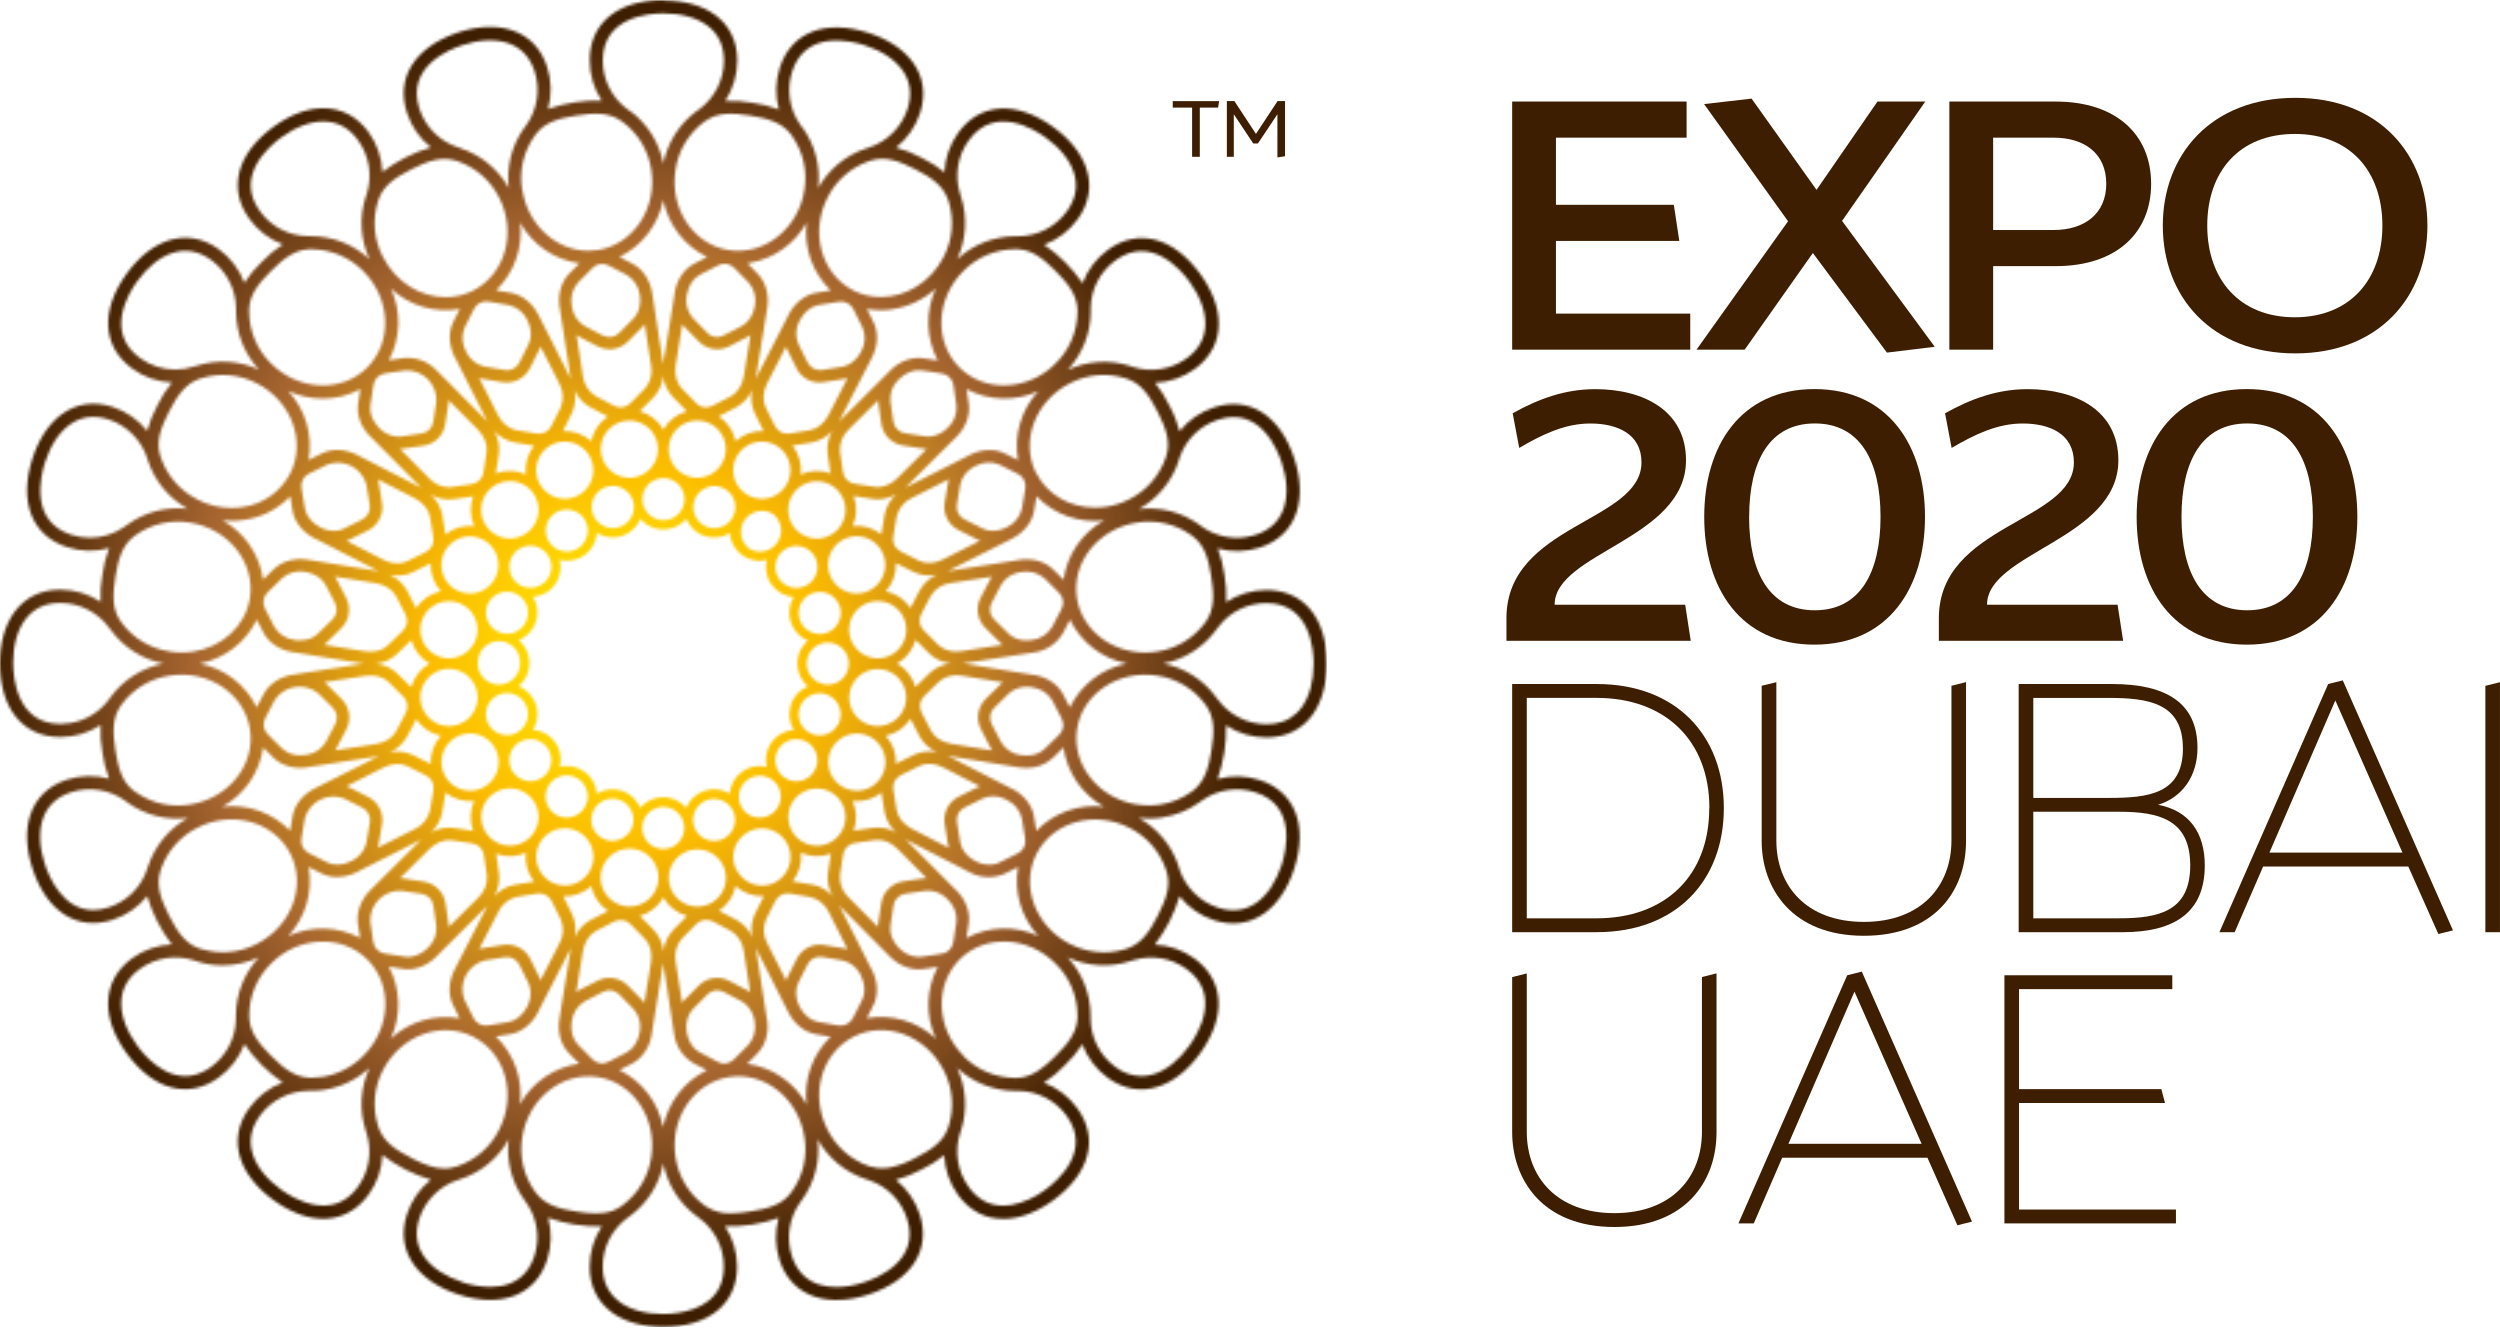
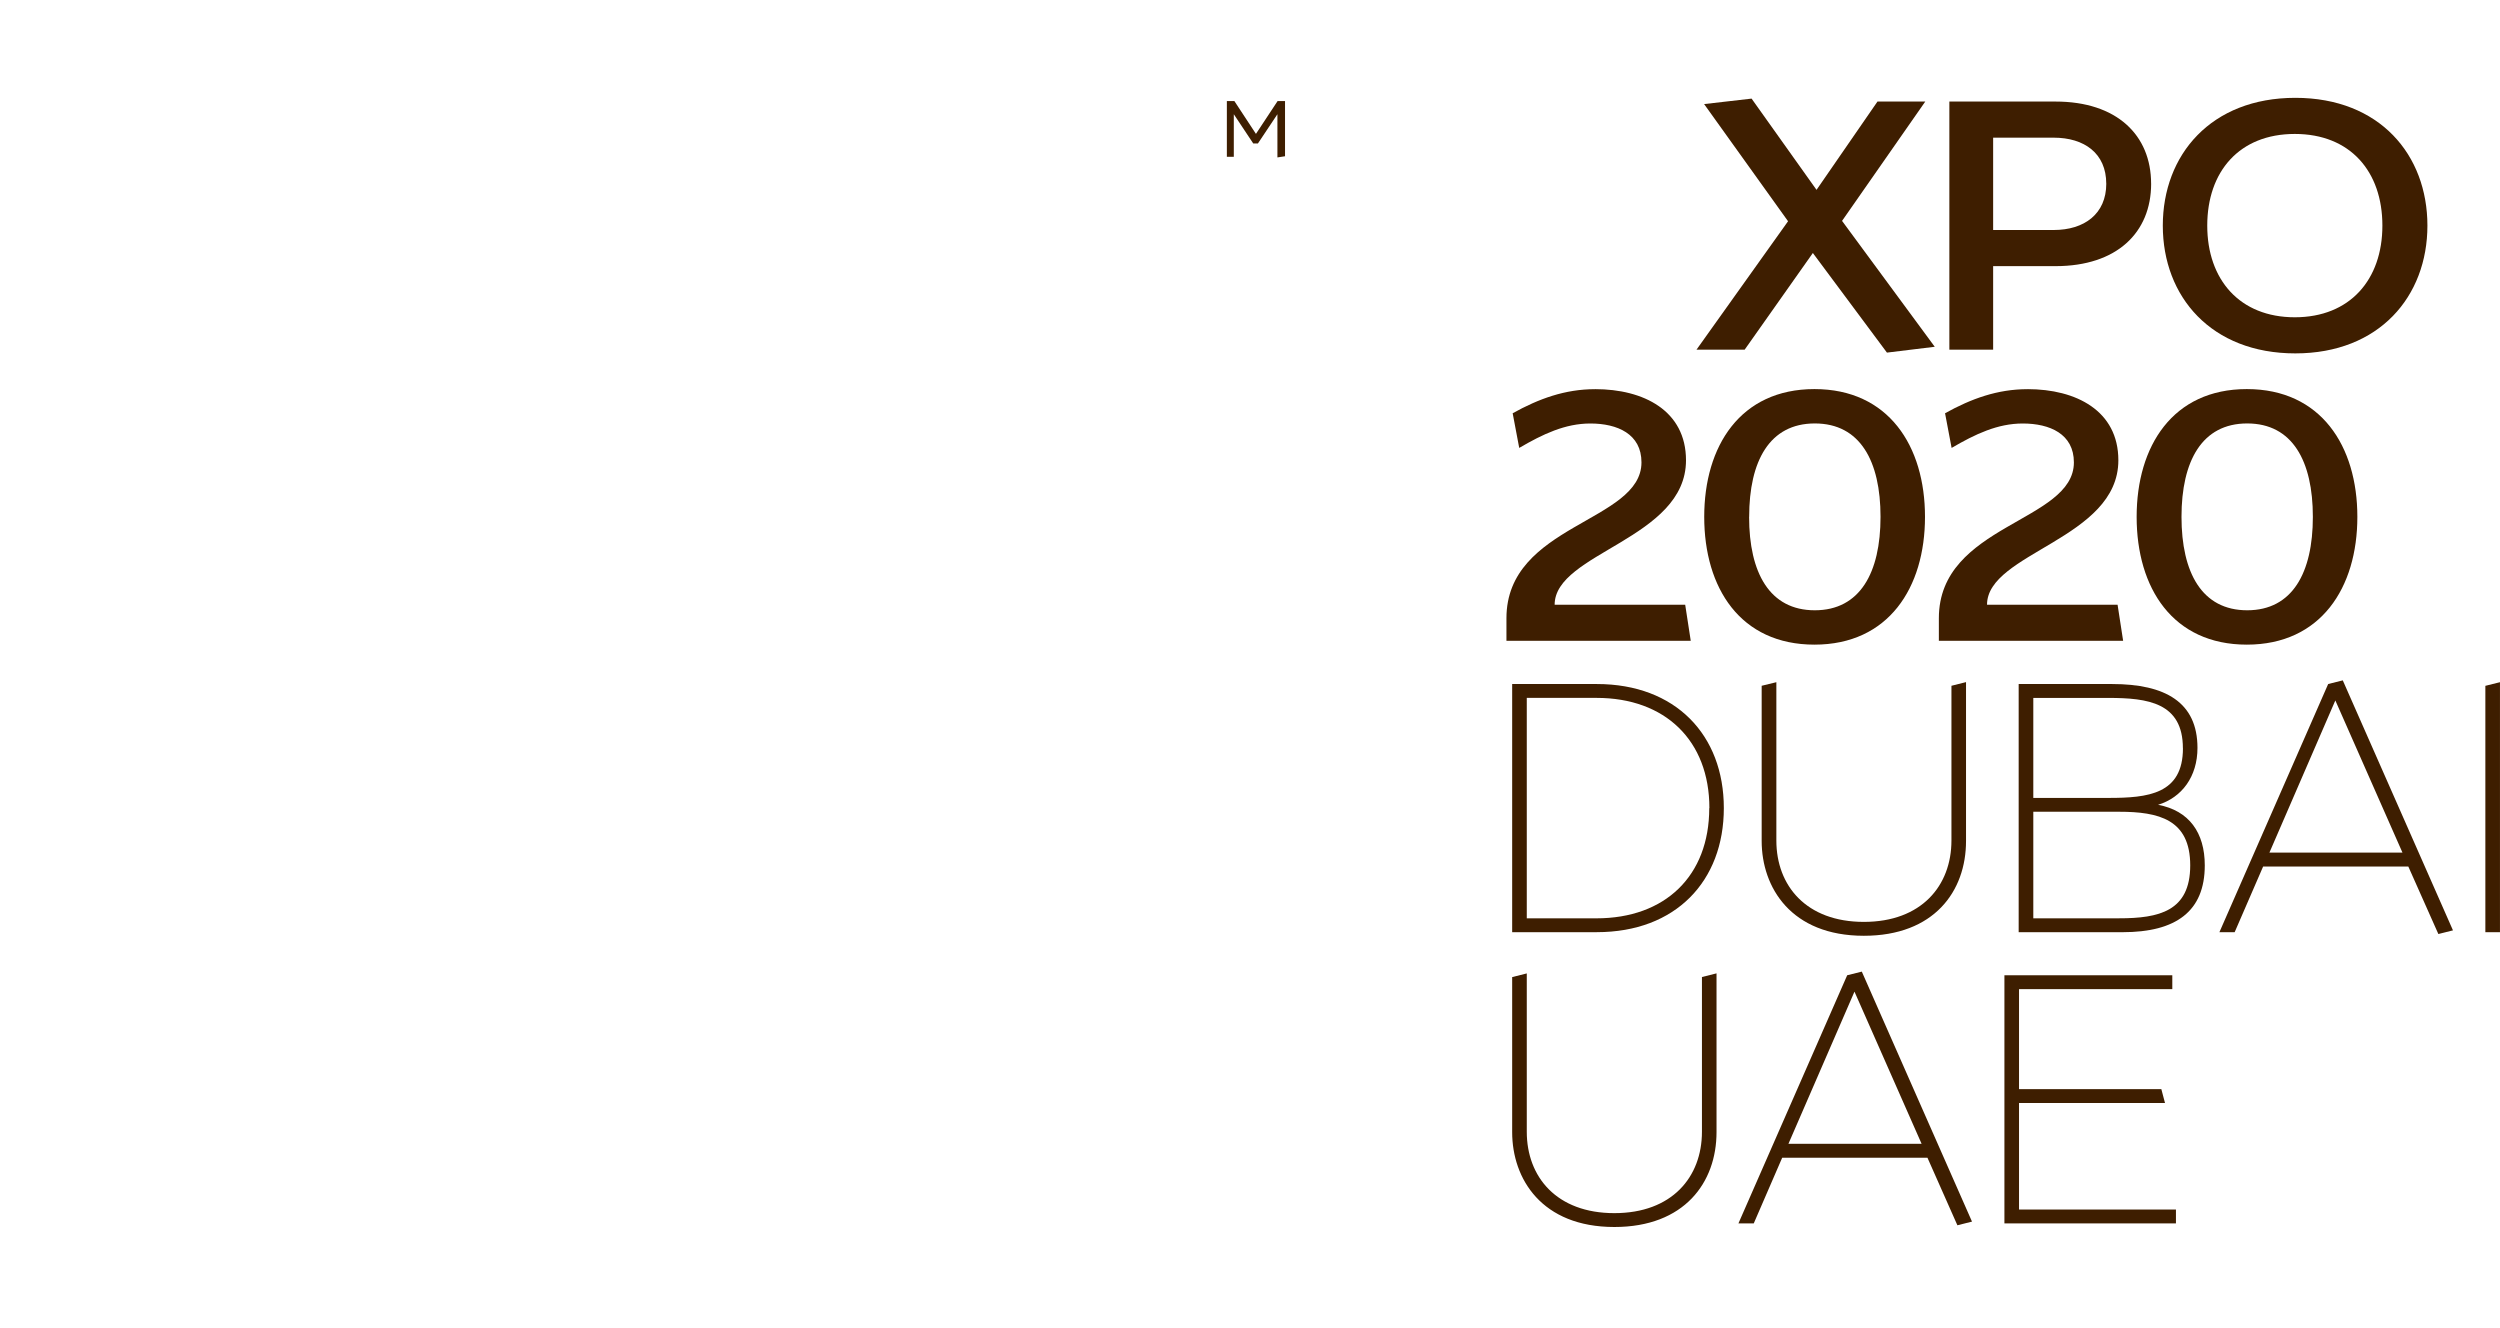
<svg xmlns="http://www.w3.org/2000/svg" width="900" height="478" viewBox="0 0 900 478" fill="none">
-   <path d="M544.38 36.56H607.18V49.56H560.14V73.74H602.58L604.55 86.74H560.14V112.89H608.49V125.89H544.38V36.56Z" fill="#3E1E00" />
  <path d="M652.63 91.08L628.07 125.89H610.73L643.7 79.65L613.48 37.47L630.57 35.5L653.95 68.35L675.89 36.56H693.1L663.14 79.52L696.51 124.84L679.3 126.94L652.63 91.08Z" fill="#3E1E00" />
  <path d="M774.41 66.12C774.41 83.72 762.07 95.81 740 95.81H717.53V125.88H701.77V36.56H739.99C762.06 36.56 774.4 48.64 774.4 66.12M758.25 66.12C758.25 55.21 750.36 49.56 739.33 49.56H717.53V82.8H739.34C750.34 82.8 758.26 77.02 758.26 66.12" fill="#3E1E00" />
  <path d="M778.61 81.22C778.61 55.74 795.96 35.22 826.31 35.22C856.66 35.22 873.87 55.72 873.87 81.22C873.87 106.72 856.52 127.22 826.31 127.22C796.1 127.22 778.61 106.85 778.61 81.22ZM794.61 81.22C794.61 100.67 806.3 114.22 826.13 114.22C845.96 114.22 857.66 100.69 857.66 81.22C857.66 61.75 846.1 48.22 826.13 48.22C806.16 48.22 794.61 61.75 794.61 81.22Z" fill="#3E1E00" />
  <path d="M544.38 246.25H574.86C603.24 246.25 620.58 264.63 620.58 290.92C620.58 317.21 603.24 335.58 574.86 335.58H544.38V246.25ZM615.38 290.92C615.38 266.61 599.48 251.24 574.78 251.24H549.64V330.6H574.73C599.43 330.6 615.33 315.35 615.33 290.92" fill="#3E1E00" />
  <path d="M639.49 245.59V302.59C639.49 318.88 650.27 331.88 670.99 331.88C691.71 331.88 702.52 318.88 702.52 302.58V246.88L707.77 245.56V302.71C707.8 320.88 696.25 336.88 670.99 336.88C644.85 336.88 634.2 319.55 634.2 302.73V246.88L639.49 245.59Z" fill="#3E1E00" />
  <path d="M791.09 269.24C791.09 279.62 785.44 287.11 776.91 289.73C788.07 291.83 793.72 299.73 793.72 311.54C793.72 328.09 783.34 335.59 764.16 335.59H726.72V246.25H760.35C779.53 246.25 791.09 252.82 791.09 269.25M785.84 269.37C785.84 252.96 773.23 251.25 759.04 251.25H731.99V287.25H759.06C773.25 287.25 785.86 285.93 785.86 269.37M731.99 330.59H762.86C777.18 330.59 788.48 328.09 788.48 311.54C788.48 294.99 777.18 292.23 762.86 292.23H731.99V330.59Z" fill="#3E1E00" />
  <path d="M866.99 311.94H814.73L804.48 335.58H798.99L838.14 246.25L843.4 244.93L883.07 334.93L877.81 336.25L866.99 311.94ZM864.89 306.94L840.72 252.16L816.99 306.94H864.89Z" fill="#3E1E00" />
  <path d="M894.73 335.58V246.9L899.99 245.59V332.35V335.58H894.73Z" fill="#3E1E00" />
  <path d="M549.64 350.43V407.43C549.64 423.72 560.41 436.73 581.17 436.73C601.93 436.73 612.7 423.73 612.7 407.43V351.73L617.95 350.41V407.57C617.95 425.69 606.39 441.72 581.17 441.72C555.02 441.72 544.38 424.38 544.38 407.57V351.75L549.64 350.43Z" fill="#3E1E00" />
  <path d="M693.88 416.78H641.59L631.35 440.43H625.83L664.99 351.09L670.25 349.78L709.92 439.78L704.66 441.1L693.88 416.78ZM691.78 411.78L667.61 356.99L643.83 411.78H691.78Z" fill="#3E1E00" />
  <path d="M721.59 351.09H782.03V356.09H726.85V392.08H778.08L779.4 397.07H726.85V435.43H783.34V440.43H721.59V351.09Z" fill="#3E1E00" />
  <path d="M574.24 140.09C591.71 140.09 606.96 147.84 606.96 165.7C606.96 194.08 559.67 198.94 559.67 217.7H606.67L608.67 230.7H542.32V222.56C542.32 188.67 590.93 188.01 590.93 166.46C590.93 156.22 582.26 152.46 572.53 152.46C563.47 152.46 555.46 156.26 546.92 161.25L544.56 148.77C554.02 143.51 563.47 140.1 574.24 140.1" fill="#3E1E00" />
  <path d="M613.52 186.07C613.52 160.58 626.52 140.07 653.2 140.07C679.88 140.07 693 160.56 693 186.07C693 211.58 679.86 232.07 653.2 232.07C626.54 232.07 613.52 211.7 613.52 186.07ZM629.68 186.07C629.68 206.17 637.04 219.7 653.32 219.7C669.6 219.7 676.99 206.17 676.99 186.07C676.99 165.97 669.64 152.44 653.34 152.44C637.04 152.44 629.7 165.97 629.7 186.07" fill="#3E1E00" />
  <path d="M729.91 140.09C747.38 140.09 762.61 147.84 762.61 165.7C762.61 194.08 715.33 198.94 715.33 217.7H762.33L764.33 230.7H697.99V222.56C697.99 188.67 746.6 188.01 746.6 166.46C746.6 156.22 737.92 152.46 728.2 152.46C719.14 152.46 711.13 156.26 702.58 161.25L700.22 148.77C709.68 143.51 719.14 140.1 729.91 140.1" fill="#3E1E00" />
  <path d="M769.19 186.07C769.19 160.58 782.19 140.07 808.86 140.07C835.53 140.07 848.65 160.56 848.65 186.07C848.65 211.58 835.51 232.07 808.86 232.07C782.21 232.07 769.19 211.7 769.19 186.07ZM785.34 186.07C785.34 206.17 792.7 219.7 808.99 219.7C825.28 219.7 832.63 206.17 832.63 186.07C832.63 165.97 825.28 152.44 808.99 152.44C792.7 152.44 785.34 165.97 785.34 186.07Z" fill="#3E1E00" />
  <mask id="mask0_1_41" style="mask-type:luminance" maskUnits="userSpaceOnUse" x="0" y="0" width="478" height="478">
    <path d="M223.18 468.75C219.07 465.81 216.97 461.5 216.96 456C216.967 452.558 217.785 449.165 219.349 446.099C220.913 443.032 223.178 440.377 225.96 438.35C225.96 438.35 226.85 437.73 226.85 437.73C233.043 433.156 237.305 426.433 238.8 418.88C240.298 426.5 244.602 433.281 250.86 437.88L251.98 438.71C254.658 440.731 256.829 443.347 258.321 446.351C259.814 449.355 260.587 452.665 260.58 456.02C260.58 467.86 251.19 471.5 244.33 472.59C242.5 472.876 240.652 473.026 238.8 473.04C232.45 473.04 227.04 471.58 223.2 468.82M166.48 461.57C160.43 459.57 155.74 456.57 152.92 452.75C149.92 448.67 149.26 443.94 150.92 438.75C151.988 435.48 153.812 432.508 156.245 430.075C158.678 427.642 161.65 425.818 164.92 424.75L165.92 424.42C173.241 421.991 179.383 416.902 183.13 410.16C182.198 417.861 184.201 425.63 188.74 431.92C188.84 432.06 189.42 432.92 189.54 433.07C191.459 435.819 192.715 438.975 193.208 442.291C193.7 445.607 193.417 448.992 192.38 452.18C190.04 459.41 185.05 462.23 179.96 463.04C178.786 463.224 177.599 463.314 176.41 463.31C173.011 463.262 169.639 462.695 166.41 461.63M294.92 462.46C290.1 460.91 286.79 457.46 285.08 452.24C284.02 448.968 283.748 445.492 284.284 442.095C284.821 438.698 286.153 435.476 288.17 432.69L288.82 431.82C293.316 425.55 295.293 417.819 294.36 410.16C298.141 416.928 304.321 422.033 311.68 424.47C311.86 424.47 312.8 424.84 313.02 424.93C316.188 426.024 319.058 427.839 321.405 430.232C323.751 432.626 325.509 435.531 326.54 438.72C331.43 453.72 315.94 460.05 311.08 461.63C309.256 462.235 307.387 462.693 305.49 463C304.042 463.235 302.577 463.355 301.11 463.36C299.013 463.379 296.925 463.075 294.92 462.46ZM207.59 436.17C200.95 435.17 196.21 433.66 192.97 429.48C192.84 429.29 192.67 429.07 192.5 428.85C190.504 426.037 189.081 422.858 188.314 419.495C187.547 416.132 187.451 412.65 188.03 409.25C190.24 395.38 202.46 385.74 215.26 387.74C228.06 389.74 236.63 402.74 234.45 416.61C233.437 423.503 229.733 429.713 224.15 433.88L224.05 433.94L223.3 434.47C221.627 435.573 219.732 436.296 217.75 436.59C216.691 436.749 215.621 436.826 214.55 436.82C212.227 436.777 209.91 436.56 207.62 436.17M254.14 434.33C253.934 434.159 253.717 434.002 253.49 433.86C247.905 429.695 244.2 423.484 243.19 416.59C241.01 402.73 249.65 389.77 262.45 387.73C275.25 385.69 287.39 395.38 289.59 409.25C290.176 412.649 290.085 416.13 289.321 419.494C288.557 422.858 287.136 426.037 285.14 428.85C285.14 428.85 285.14 428.85 285.07 428.93L284.51 429.68C281.38 433.68 276.68 435.1 270.12 436.13C267.807 436.533 265.467 436.757 263.12 436.8C259.934 436.923 256.789 436.053 254.12 434.31M116.87 392.31C122.894 391.328 128.498 388.602 132.99 384.47C129.753 391.508 129.267 399.502 131.63 406.88C131.69 407.04 131.98 408 132.04 408.21C133.016 411.42 133.234 414.812 132.679 418.121C132.124 421.429 130.81 424.564 128.84 427.28C119.58 440.04 105.35 431.28 101.21 428.28C96.06 424.56 92.54 420.19 91.05 415.7C89.45 410.9 90.29 406.2 93.52 401.7C95.546 398.919 98.199 396.655 101.264 395.091C104.329 393.527 107.719 392.708 111.16 392.7H112.25C113.794 392.692 115.335 392.569 116.86 392.33M348.75 427.33C346.731 424.545 345.399 421.323 344.862 417.925C344.325 414.528 344.599 411.052 345.66 407.78L346.02 406.78C348.332 399.423 347.818 391.469 344.58 384.47C350.266 389.738 357.719 392.685 365.47 392.73C365.66 392.73 366.66 392.73 366.87 392.73C370.221 392.798 373.511 393.642 376.481 395.195C379.451 396.748 382.021 398.967 383.99 401.68C393.27 414.43 380.5 425.25 376.37 428.26C372.748 431.042 368.526 432.939 364.04 433.8C363.121 433.948 362.191 434.028 361.26 434.04H361.17C356.17 434.04 351.96 431.8 348.73 427.36M148.15 416.88C142.15 413.88 138.15 410.97 136.31 406C136.24 405.78 136.16 405.5 136.07 405.25C133.998 398.609 134.642 391.418 137.86 385.25C144.26 372.75 158.86 367.36 170.42 373.25C181.98 379.14 186.1 394.09 179.73 406.62C178.205 409.713 176.084 412.475 173.49 414.747C170.895 417.019 167.877 418.756 164.61 419.86C164.61 419.86 162.55 420.43 162.06 420.5C161.379 420.608 160.69 420.661 160 420.66C156.35 420.66 152.61 419.21 148.15 416.94M313.76 420.08L312.99 419.86C306.394 417.622 300.954 412.861 297.86 406.62C291.49 394.09 295.71 379.12 307.26 373.21C318.81 367.3 333.34 372.78 339.73 385.28C342.96 391.443 343.615 398.635 341.55 405.28C341.55 405.28 341.2 406.28 341.2 406.28C339.46 411.02 335.44 413.86 329.52 416.88C326.542 418.528 323.327 419.709 319.99 420.38C319.199 420.502 318.4 420.566 317.6 420.57C316.3 420.57 315.006 420.381 313.76 420.01M215.99 382.78C214.91 382.587 213.921 382.05 213.17 381.25L207.99 376.01C206.14 374.13 205.31 370.94 205.82 367.7C206.002 366.215 206.519 364.791 207.331 363.536C208.144 362.28 209.23 361.225 210.51 360.45L217.03 357.1C217.997 356.57 219.115 356.38 220.203 356.562C221.291 356.743 222.287 357.285 223.03 358.1L228.15 363.34C229.037 364.359 229.697 365.554 230.086 366.847C230.476 368.14 230.586 369.501 230.41 370.84L230.28 371.64C229.75 374.89 227.95 377.64 225.59 378.89L219.07 382.25C218.551 382.524 217.99 382.709 217.41 382.8C216.913 382.873 216.407 382.873 215.91 382.8M258.33 382.24L251.86 378.83C249.5 377.61 247.73 374.83 247.21 371.6C246.69 368.37 247.56 365.15 249.44 363.26L254.59 358.06C255.342 357.256 256.341 356.727 257.428 356.556C258.515 356.386 259.629 356.584 260.59 357.12L267.08 360.51C268.234 361.214 269.227 362.151 269.997 363.262C270.767 364.373 271.296 365.633 271.55 366.96L271.67 367.77C271.958 369.237 271.908 370.751 271.523 372.196C271.138 373.641 270.429 374.98 269.45 376.11L264.3 381.31C263.535 382.098 262.541 382.626 261.46 382.82C261.225 382.86 260.988 382.88 260.75 382.88C259.89 382.871 259.045 382.652 258.29 382.24M222.94 385.24L227.62 382.84C231.2 380.99 233.89 376.99 234.62 372.39C234.62 372.12 234.68 371.86 234.71 371.59L238.71 347.02C238.71 346.84 238.71 346.65 238.77 346.46C238.77 346.61 238.77 346.75 238.77 346.89L242.7 372.25C242.982 374.424 243.76 376.504 244.974 378.33C246.188 380.156 247.805 381.678 249.7 382.78L254.47 385.27C250.445 387.253 246.931 390.134 244.198 393.693C241.465 397.251 239.587 401.39 238.71 405.79C237.85 401.383 235.984 397.233 233.257 393.666C230.53 390.098 227.017 387.207 222.99 385.22M93.19 344.66C87.912 350.344 84.964 357.804 84.93 365.56C84.93 365.74 84.93 366.73 84.93 366.97C84.864 370.32 84.022 373.61 82.471 376.58C80.92 379.55 78.701 382.121 75.99 384.09C73.882 385.69 71.425 386.766 68.82 387.23C59.33 388.73 51.82 379.79 49.42 376.47C45.68 371.33 43.67 366.1 43.65 361.35C43.65 356.29 45.85 352.08 50.32 348.84C53.103 346.817 56.325 345.482 59.723 344.943C63.121 344.404 66.598 344.677 69.87 345.74L70.87 346.09C73.852 347.051 76.967 347.541 80.1 347.54C84.619 347.522 89.081 346.541 93.19 344.66ZM401.6 384.16C398.814 382.136 396.547 379.482 394.982 376.415C393.418 373.347 392.602 369.953 392.6 366.51V365.43C392.537 357.718 389.59 350.309 384.34 344.66C391.377 347.91 399.376 348.406 406.76 346.05L408.11 345.64C411.316 344.663 414.706 344.443 418.012 344.999C421.317 345.554 424.449 346.869 427.16 348.84C439.93 358.1 431.16 372.33 428.16 376.48C424.42 381.62 420.08 385.14 415.57 386.63C414.762 386.903 413.933 387.108 413.09 387.24C412.356 387.356 411.613 387.413 410.87 387.41C407.511 387.351 404.26 386.211 401.6 384.16ZM172.6 368.66C171.63 368.153 170.854 367.341 170.39 366.35L167.13 359.78C166.619 358.391 166.402 356.91 166.493 355.432C166.585 353.955 166.982 352.512 167.659 351.196C168.337 349.88 169.281 348.719 170.431 347.787C171.581 346.854 172.912 346.171 174.34 345.78L181.56 344.61C182.65 344.394 183.781 344.553 184.769 345.059C185.758 345.565 186.548 346.39 187.01 347.4L190.26 353.96C190.784 355.206 191.038 356.548 191.007 357.899C190.976 359.25 190.66 360.579 190.08 361.8L189.71 362.53C188.21 365.46 185.64 367.53 183.01 367.96L175.78 369.14C175.483 369.191 175.182 369.218 174.88 369.22C174.098 369.223 173.326 369.038 172.63 368.68M301.75 369.18L294.48 367.88C291.87 367.45 289.33 365.35 287.84 362.44C286.35 359.53 286.17 356.19 287.37 353.82L290.67 347.28C291.136 346.274 291.927 345.455 292.916 344.954C293.905 344.453 295.034 344.3 296.12 344.52L303.34 345.75C304.658 346.053 305.896 346.632 306.974 347.449C308.051 348.267 308.943 349.303 309.59 350.49L309.95 351.21C311.43 354.21 311.61 357.47 310.42 359.84L307.12 366.37C306.648 367.365 305.865 368.179 304.89 368.69C304.449 368.91 303.977 369.062 303.49 369.14C303.219 369.18 302.944 369.2 302.67 369.2C302.335 369.206 302 369.179 301.67 369.12M178.51 373.12L183.71 372.28C187.71 371.63 191.48 368.65 193.63 364.52C193.75 364.27 193.84 364.03 193.96 363.78L205.33 341.64C205.42 341.48 205.48 341.29 205.56 341.12C205.56 341.28 205.49 341.41 205.47 341.56L201.37 366.88C200.62 371.49 201.92 376.16 204.74 379.05L208.52 382.91C204.079 383.541 199.844 385.189 196.144 387.724C192.445 390.26 189.38 393.616 187.19 397.53C187.731 393.067 187.228 388.54 185.722 384.304C184.216 380.068 181.747 376.24 178.51 373.12ZM268.99 382.95L272.7 379.2C275.54 376.35 276.87 371.7 276.16 367.11C276.16 366.83 276.04 366.57 275.99 366.3L272.18 341.72C272.18 341.53 272.1 341.34 272.06 341.16C272.13 341.29 272.17 341.44 272.24 341.57L283.81 364.45C285.92 368.62 289.7 371.64 293.7 372.32L299.01 373.22C295.794 376.345 293.34 380.169 291.84 384.395C290.34 388.621 289.834 393.136 290.36 397.59C288.172 393.664 285.103 390.299 281.395 387.759C277.687 385.219 273.441 383.573 268.99 382.95ZM111.29 387.95C106.24 387.75 102.29 384.81 97.6 380.11C92.91 375.41 89.87 371.4 89.71 366.11C89.71 366 89.71 365.45 89.71 365.31C89.793 358.347 92.634 351.701 97.61 346.83C107.56 336.91 123.11 336.29 132.28 345.45C141.45 354.61 140.77 370.12 130.84 380.06C126.884 384.081 121.755 386.745 116.19 387.67C114.926 387.868 113.649 387.972 112.37 387.98H111.37M346.85 380.08C336.94 370.14 336.32 354.59 345.47 345.4C354.62 336.21 370.08 336.94 379.99 346.88C382.455 349.289 384.422 352.16 385.778 355.329C387.133 358.498 387.851 361.903 387.89 365.35C387.9 365.386 387.9 365.424 387.89 365.46V366.46C387.68 371.52 384.74 375.46 380.04 380.14C375.83 384.35 372.23 387.14 367.79 387.88C367.22 387.96 366.65 388.02 366.05 388.05H365.25C358.283 387.964 351.634 385.119 346.76 380.14M209.86 342.38C210.39 339.12 212.19 336.38 214.56 335.13L221.06 331.78C222.027 331.246 223.145 331.055 224.234 331.236C225.323 331.418 226.319 331.962 227.06 332.78L232.18 338C234.05 339.9 234.87 343.11 234.36 346.36L231.99 361C231.76 360.73 231.55 360.45 231.31 360.2L226.19 354.97C224.764 353.478 222.895 352.486 220.86 352.14C218.837 351.828 216.767 352.178 214.96 353.14L208.44 356.48C208.097 356.666 207.763 356.87 207.44 357.09L209.86 342.38ZM243.24 346.24C242.954 344.767 243.007 343.248 243.397 341.8C243.787 340.351 244.503 339.01 245.49 337.88L250.65 332.68C251.401 331.875 252.4 331.344 253.488 331.174C254.575 331.003 255.689 331.203 256.65 331.74L263.13 335.13C264.404 335.915 265.484 336.979 266.287 338.242C267.091 339.505 267.598 340.933 267.77 342.42L270.05 357.14C269.763 356.941 269.466 356.758 269.16 356.59L262.67 353.2C260.88 352.201 258.81 351.824 256.783 352.128C254.756 352.432 252.888 353.4 251.47 354.88L246.31 360.08C246.05 360.36 245.8 360.66 245.56 360.97L243.24 346.24ZM148.78 348.81C151.9 348.255 154.77 346.742 156.99 344.48C157.18 344.29 157.35 344.07 157.54 343.89L175.18 326.34C175.32 326.2 175.44 326.06 175.57 325.92C175.5 326.05 175.41 326.16 175.35 326.3L163.62 349.12C161.49 353.28 161.28 358.12 163.07 361.73L165.47 366.57C161.051 365.801 156.514 366.063 152.213 367.334C147.911 368.606 143.961 370.853 140.67 373.9C142.558 369.818 143.479 365.356 143.361 360.86C143.243 356.365 142.09 351.957 139.99 347.98L145.2 348.8C146.39 348.986 147.601 348.986 148.79 348.8M314.41 361.88C316.23 358.28 316.06 353.45 313.96 349.29C313.84 349.049 313.707 348.815 313.56 348.59L302.33 326.38C302.25 326.21 302.14 326.06 302.05 325.89C302.15 326 302.24 326.12 302.35 326.22L320.42 344.42C323.72 347.73 328.25 349.42 332.25 348.84L337.6 348.06C335.507 352.02 334.355 356.41 334.231 360.887C334.108 365.365 335.018 369.811 336.89 373.88C333.597 370.819 329.639 368.564 325.327 367.29C321.016 366.017 316.468 365.76 312.04 366.54L314.41 361.88ZM235.41 334.88L230.34 329.71C233.917 328.706 236.956 326.335 238.8 323.11C240.66 326.359 243.73 328.739 247.34 329.73L242.34 334.78C240.374 336.885 239.148 339.575 238.85 342.44C238.551 339.616 237.348 336.965 235.42 334.88M179.34 328.38C179.958 327.018 180.878 325.815 182.03 324.862C183.182 323.909 184.537 323.231 185.99 322.88L193.23 321.7C194.316 321.486 195.442 321.646 196.425 322.152C197.409 322.658 198.193 323.482 198.65 324.49L201.91 331.05C202.482 332.431 202.733 333.923 202.643 335.415C202.553 336.907 202.124 338.358 201.39 339.66L194.57 352.92C194.458 352.58 194.328 352.246 194.18 351.92L190.99 345.4C190.116 343.536 188.648 342.015 186.817 341.074C184.986 340.133 182.894 339.826 180.87 340.2L173.63 341.37C173.26 341.44 172.88 341.54 172.5 341.64L179.34 328.38ZM276.22 339.62C275.494 338.311 275.075 336.853 274.995 335.358C274.916 333.863 275.177 332.369 275.76 330.99L279.06 324.46C279.523 323.454 280.312 322.634 281.299 322.133C282.287 321.632 283.415 321.479 284.5 321.7L291.72 322.93C293.176 323.275 294.534 323.948 295.689 324.898C296.845 325.848 297.769 327.049 298.39 328.41L305.11 341.71C304.781 341.613 304.447 341.533 304.11 341.47L296.89 340.25C294.869 339.848 292.773 340.134 290.933 341.062C289.094 341.99 287.618 343.506 286.74 345.37L283.44 351.92C283.266 352.264 283.113 352.618 282.98 352.98L276.22 339.62ZM323.64 341.33C321.32 338.99 320.13 335.9 320.54 333.27L321.64 326.03C321.785 324.931 322.291 323.911 323.078 323.131C323.865 322.351 324.89 321.855 325.99 321.72L333.23 320.66C334.575 320.542 335.93 320.709 337.205 321.152C338.481 321.595 339.648 322.303 340.63 323.23L341.2 323.82C342.294 324.839 343.143 326.093 343.684 327.487C344.224 328.881 344.442 330.38 344.32 331.87L343.19 339.11C343.045 340.198 342.554 341.211 341.79 342C341.017 342.749 340.026 343.233 338.96 343.38H338.89L331.65 344.45C331.32 344.504 330.985 344.528 330.65 344.52C327.993 344.398 325.486 343.255 323.65 341.33M145.88 344.43L138.63 343.31C137.539 343.174 136.523 342.682 135.74 341.91C134.979 341.117 134.492 340.1 134.35 339.01L133.29 331.76C133.229 330.279 133.476 328.802 134.017 327.422C134.559 326.042 135.381 324.79 136.433 323.745C137.485 322.701 138.743 321.888 140.127 321.356C141.51 320.825 142.99 320.588 144.47 320.66L151.72 321.77C152.822 321.903 153.847 322.403 154.629 323.191C155.412 323.978 155.905 325.007 156.03 326.11L157.09 333.34C157.208 334.688 157.038 336.046 156.592 337.323C156.145 338.601 155.432 339.769 154.5 340.75L153.93 341.33C152.358 342.922 150.338 343.996 148.14 344.41C147.736 344.472 147.329 344.506 146.92 344.51C146.585 344.511 146.251 344.485 145.92 344.43M205.54 322.49C208.262 322.059 210.799 320.842 212.84 318.99C213.613 322.653 215.797 325.865 218.92 327.93L212.61 331.18C210.085 332.574 208.083 334.755 206.91 337.39C207.487 334.611 207.161 331.721 205.98 329.14L202.76 322.65H203.33C204.07 322.654 204.809 322.597 205.54 322.48M265.28 331.23L258.81 327.88C261.902 325.822 264.058 322.628 264.81 318.99C266.187 320.231 267.794 321.188 269.541 321.808C271.288 322.427 273.139 322.696 274.99 322.6L271.8 328.94C270.557 331.548 270.205 334.493 270.8 337.32C269.646 334.721 267.677 332.569 265.19 331.19M189.28 306.99C188.881 310.709 189.958 314.437 192.28 317.37L185.28 318.51C182.446 319.048 179.867 320.503 177.94 322.65C179.369 320.191 179.958 317.334 179.62 314.51L178.62 307.34C180.182 307.933 181.839 308.234 183.51 308.23C185.512 308.226 187.491 307.804 189.32 306.99M292.47 318.49L285.33 317.29C287.636 314.38 288.713 310.683 288.33 306.99C291.747 308.518 295.629 308.633 299.13 307.31L298.05 314.31C297.683 317.172 298.27 320.075 299.72 322.57C297.814 320.464 295.284 319.023 292.5 318.46M224.99 326.23C222.326 325.806 219.93 324.367 218.303 322.214C216.677 320.062 215.947 317.364 216.266 314.685C216.585 312.007 217.928 309.556 220.015 307.846C222.101 306.136 224.768 305.299 227.457 305.513C230.147 305.726 232.649 306.972 234.44 308.989C236.231 311.006 237.171 313.639 237.064 316.334C236.957 319.03 235.811 321.579 233.866 323.448C231.921 325.317 229.328 326.361 226.63 326.36C226.081 326.356 225.533 326.313 224.99 326.23ZM240.88 317.68C240.561 315.668 240.846 313.606 241.698 311.756C242.551 309.905 243.933 308.349 245.67 307.284C247.407 306.22 249.421 305.694 251.457 305.774C253.493 305.854 255.459 306.536 257.108 307.734C258.756 308.931 260.012 310.591 260.717 312.503C261.422 314.414 261.544 316.492 261.068 318.473C260.592 320.454 259.539 322.249 258.042 323.632C256.546 325.014 254.673 325.922 252.66 326.24C252.128 326.328 251.589 326.371 251.05 326.37C248.6 326.361 246.233 325.483 244.37 323.891C242.508 322.3 241.271 320.098 240.88 317.68ZM161.49 332.68L160.42 325.43C160.144 323.385 159.215 321.484 157.77 320.01C156.305 318.581 154.425 317.654 152.4 317.36L145.16 316.25C144.779 316.192 144.395 316.159 144.01 316.15L154.63 305.6C156.97 303.28 160.05 302.08 162.69 302.5L169.92 303.6C171.021 303.734 172.046 304.235 172.828 305.023C173.609 305.81 174.103 306.838 174.23 307.94L175.3 315.19C175.409 316.675 175.181 318.166 174.634 319.551C174.087 320.936 173.235 322.18 172.14 323.19L161.56 333.69C161.56 333.34 161.56 332.99 161.49 332.64M305.49 323.07C304.391 322.05 303.539 320.793 302.999 319.395C302.458 317.997 302.243 316.494 302.37 315L303.49 307.77C303.634 306.673 304.139 305.654 304.924 304.874C305.71 304.094 306.732 303.597 307.83 303.46L315.07 302.4C317.71 302.01 320.77 303.22 323.07 305.55L333.57 316.14C333.235 316.139 332.901 316.163 332.57 316.21L325.32 317.27C323.27 317.545 321.364 318.479 319.89 319.93C318.454 321.384 317.527 323.265 317.25 325.29L316.13 332.53C316.08 332.915 316.05 333.302 316.04 333.69L305.49 323.07ZM123.71 315.54C125.338 315.283 126.916 314.777 128.39 314.04C128.63 313.91 128.86 313.76 129.09 313.62L151.31 302.4L151.8 302.13C151.685 302.221 151.575 302.318 151.47 302.42L133.27 320.5C129.96 323.79 128.27 328.32 128.84 332.33L129.63 337.66C125.663 335.564 121.266 334.411 116.781 334.292C112.296 334.172 107.843 335.088 103.77 336.97C106.828 333.675 109.082 329.717 110.355 325.406C111.629 321.095 111.887 316.548 111.11 312.12L115.81 314.47C117.534 315.325 119.436 315.757 121.36 315.73C122.147 315.731 122.933 315.667 123.71 315.54ZM348.71 332.46C349.33 328.46 347.71 323.95 344.4 320.63C344.21 320.44 344 320.27 343.8 320.09L326.26 302.44C326.13 302.31 325.98 302.18 325.83 302.05C325.98 302.13 326.09 302.22 326.22 302.28L349.04 314C350.96 315.049 353.095 315.644 355.281 315.739C357.467 315.835 359.646 315.428 361.65 314.55L366.49 312.15C365.721 316.571 365.983 321.109 367.254 325.412C368.526 329.715 370.772 333.667 373.82 336.96C369.74 335.069 365.277 334.149 360.782 334.272C356.286 334.395 351.881 335.558 347.91 337.67L348.71 332.46ZM198.65 317.68C196.459 316.565 194.738 314.704 193.797 312.432C192.856 310.161 192.757 307.629 193.518 305.291C194.278 302.953 195.849 300.963 197.946 299.68C200.043 298.397 202.529 297.905 204.957 298.292C207.385 298.679 209.595 299.92 211.189 301.792C212.783 303.664 213.656 306.043 213.652 308.502C213.647 310.96 212.765 313.336 211.164 315.202C209.564 317.068 207.349 318.302 204.92 318.68C204.388 318.768 203.849 318.812 203.31 318.81C201.691 318.804 200.095 318.421 198.65 317.69M265.1 313.19C264.177 311.376 263.813 309.329 264.052 307.308C264.291 305.287 265.124 303.382 266.445 301.834C267.766 300.286 269.517 299.164 271.475 298.609C273.433 298.055 275.512 298.093 277.449 298.719C279.385 299.345 281.093 300.531 282.356 302.127C283.619 303.722 284.382 305.657 284.547 307.685C284.711 309.714 284.272 311.746 283.283 313.525C282.294 315.303 280.8 316.749 278.99 317.68C278.05 318.172 277.037 318.51 275.99 318.68C275.458 318.768 274.919 318.811 274.38 318.81C272.479 318.809 270.616 318.284 268.995 317.293C267.373 316.301 266.057 314.882 265.19 313.19M60.84 329.59C57.84 323.59 56.19 318.91 57.66 313.84L57.89 313.07C60.124 306.472 64.886 301.03 71.13 297.94C83.65 291.58 98.63 295.79 104.53 307.33C110.43 318.87 104.96 333.42 92.46 339.81C89.881 341.14 87.106 342.052 84.24 342.51C80.295 343.126 76.26 342.825 72.45 341.63H72.34L71.46 341.33C66.72 339.58 63.89 335.56 60.87 329.64M385.17 339.86C372.66 333.47 367.26 318.86 373.17 307.32C379.08 295.78 394.02 291.63 406.55 297.98C409.639 299.51 412.397 301.634 414.665 304.23C416.933 306.826 418.668 309.844 419.77 313.11C419.77 313.11 420.08 314.11 420.08 314.11C421.44 318.99 419.86 323.64 416.85 329.54C413.84 335.44 410.94 339.62 405.97 341.4C405.75 341.47 405.48 341.55 405.22 341.65C402.712 342.44 400.099 342.844 397.47 342.85C393.2 342.839 388.994 341.81 385.2 339.85M237.57 305.56C235.685 305.259 233.982 304.259 232.801 302.759C231.62 301.259 231.048 299.369 231.199 297.465C231.35 295.562 232.212 293.786 233.614 292.49C235.017 291.194 236.856 290.475 238.765 290.475C240.674 290.475 242.513 291.194 243.916 292.49C245.318 293.786 246.181 295.562 246.331 297.465C246.482 299.369 245.91 301.259 244.729 302.759C243.548 304.259 241.845 305.259 239.96 305.56C239.168 305.68 238.362 305.68 237.57 305.56ZM253.62 301.94C252.73 301.491 251.938 300.868 251.29 300.109C250.643 299.35 250.153 298.47 249.85 297.52C249.229 295.605 249.393 293.522 250.306 291.728C251.219 289.934 252.806 288.575 254.72 287.95C256.634 287.335 258.713 287.501 260.504 288.414C262.295 289.326 263.653 290.91 264.28 292.82C264.901 294.735 264.737 296.818 263.824 298.612C262.911 300.406 261.324 301.765 259.41 302.39C259.025 302.516 258.631 302.61 258.23 302.67C257.843 302.733 257.452 302.766 257.06 302.77C255.864 302.765 254.686 302.481 253.62 301.94ZM218.14 302.38C217.744 302.244 217.36 302.077 216.99 301.88C215.384 301.061 214.123 299.695 213.435 298.028C212.748 296.361 212.678 294.503 213.24 292.79C213.697 291.353 214.572 290.086 215.753 289.149C216.934 288.212 218.367 287.648 219.87 287.53C221.373 287.412 222.877 287.745 224.19 288.486C225.502 289.227 226.565 290.342 227.24 291.69C227.784 292.759 228.066 293.941 228.064 295.14C228.063 296.339 227.777 297.521 227.231 298.589C226.684 299.656 225.893 300.579 224.921 301.281C223.949 301.984 222.825 302.446 221.64 302.63C221.251 302.699 220.856 302.732 220.46 302.73C219.669 302.729 218.883 302.604 218.13 302.36M351.13 310.02C348.2 308.53 346.13 305.95 345.7 303.32L344.51 296.09C344.296 295.003 344.455 293.875 344.961 292.89C345.467 291.904 346.292 291.119 347.3 290.66L353.86 287.41C355.106 286.88 356.45 286.621 357.803 286.65C359.157 286.679 360.489 286.996 361.71 287.58L362.42 287.96C363.776 288.586 364.972 289.513 365.916 290.671C366.861 291.828 367.529 293.186 367.87 294.64L369.05 301.88C369.268 302.958 369.113 304.078 368.612 305.057C368.111 306.036 367.292 306.817 366.29 307.27L359.72 310.53C359.053 310.851 358.342 311.07 357.61 311.18C357.147 311.257 356.679 311.294 356.21 311.29C354.441 311.268 352.701 310.833 351.13 310.02ZM117.81 310.48L111.27 307.18C110.279 306.701 109.469 305.916 108.96 304.94C108.473 303.959 108.322 302.845 108.53 301.77L109.75 294.55C110.154 293.123 110.849 291.795 111.792 290.651C112.735 289.506 113.905 288.57 115.228 287.901C116.551 287.232 117.999 286.844 119.48 286.763C120.96 286.682 122.442 286.909 123.83 287.43L130.37 290.72C131.372 291.194 132.187 291.988 132.688 292.976C133.19 293.965 133.349 295.092 133.14 296.18L131.9 303.41C131.591 304.723 131.01 305.956 130.193 307.03C129.377 308.103 128.343 308.992 127.16 309.64L126.43 310C125.35 310.555 124.189 310.936 122.99 311.13C122.451 311.213 121.906 311.256 121.36 311.26C120.132 311.278 118.917 311.011 117.81 310.48ZM159.18 292.48L160.39 285.33C163.299 287.646 167.003 288.723 170.7 288.33C169.167 291.744 169.045 295.626 170.36 299.13L163.36 298.05C160.498 297.693 157.598 298.279 155.1 299.72C157.201 297.817 158.634 295.289 159.19 292.51M310.68 288.23C313.102 287.853 315.384 286.85 317.3 285.32L318.44 292.32C318.99 295.155 320.447 297.735 322.59 299.67C320.128 298.25 317.273 297.661 314.45 297.99L307.29 299.05C308.579 295.571 308.45 291.725 306.93 288.34C307.422 288.388 307.916 288.412 308.41 288.41C309.17 288.413 309.929 288.357 310.68 288.24M418.58 294.24C423.317 293.511 427.816 291.675 431.71 288.88C431.85 288.77 432.71 288.2 432.86 288.08C435.61 286.155 438.77 284.896 442.09 284.403C445.41 283.91 448.8 284.197 451.99 285.24C466.99 290.08 462.99 306.35 461.44 311.24C459.44 317.24 456.44 321.99 452.61 324.79C448.52 327.79 443.8 328.46 438.55 326.79C435.278 325.725 432.305 323.901 429.872 321.468C427.439 319.035 425.615 316.062 424.55 312.79C424.554 312.757 424.554 312.723 424.55 312.69L424.26 311.76C421.83 304.419 416.739 298.254 409.99 294.48C411.215 294.619 412.447 294.69 413.68 294.69C415.328 294.692 416.973 294.561 418.6 294.3M16.18 311.2C14.18 305.2 13.9 299.57 15.34 295.06C16.89 290.23 20.34 286.91 25.56 285.21C28.831 284.147 32.308 283.873 35.706 284.41C39.103 284.947 42.326 286.28 45.11 288.3L45.98 288.96C52.259 293.444 59.991 295.414 67.65 294.48C60.875 298.264 55.765 304.451 53.33 311.82C53.33 311.98 52.97 312.93 52.88 313.13C51.788 316.303 49.972 319.178 47.577 321.528C45.182 323.878 42.273 325.638 39.08 326.67C38.101 326.991 37.098 327.236 36.08 327.4C35.237 327.537 34.384 327.607 33.53 327.61C22.53 327.61 17.53 315.42 16.2 311.2M176.28 301.41C174.837 299.969 173.853 298.132 173.454 296.131C173.055 294.131 173.259 292.057 174.038 290.172C174.818 288.288 176.14 286.677 177.836 285.543C179.531 284.409 181.525 283.804 183.565 283.804C185.605 283.804 187.599 284.409 189.295 285.543C190.99 286.677 192.312 288.288 193.092 290.172C193.872 292.057 194.075 294.131 193.676 296.131C193.277 298.132 192.293 299.969 190.85 301.41C189.321 302.954 187.337 303.967 185.19 304.3C184.655 304.388 184.113 304.431 183.57 304.43C182.217 304.436 180.876 304.175 179.625 303.66C178.374 303.145 177.237 302.387 176.28 301.43M286.79 301.43C285.35 299.989 284.37 298.154 283.973 296.156C283.576 294.158 283.78 292.088 284.56 290.206C285.339 288.324 286.659 286.716 288.353 285.584C290.047 284.453 292.038 283.849 294.075 283.849C296.112 283.849 298.103 284.453 299.797 285.584C301.491 286.716 302.811 288.324 303.591 290.206C304.37 292.088 304.575 294.158 304.178 296.156C303.781 298.154 302.8 299.989 301.36 301.43C299.829 302.971 297.846 303.984 295.7 304.32C295.165 304.408 294.623 304.451 294.08 304.45C292.727 304.458 291.386 304.196 290.134 303.681C288.883 303.166 287.746 302.408 286.79 301.45M272.4 294.3C271.408 294.161 270.454 293.823 269.595 293.308C268.736 292.793 267.99 292.11 267.4 291.3C266.815 290.494 266.394 289.581 266.162 288.613C265.929 287.645 265.89 286.64 266.046 285.657C266.202 284.673 266.55 283.73 267.071 282.882C267.591 282.033 268.274 281.295 269.08 280.71C270.707 279.526 272.738 279.037 274.726 279.351C276.713 279.664 278.495 280.753 279.68 282.38C280.828 284.003 281.294 286.012 280.978 287.975C280.662 289.938 279.589 291.699 277.99 292.88C277.674 293.116 277.34 293.327 276.99 293.51C276.291 293.878 275.533 294.121 274.75 294.23C274.361 294.299 273.966 294.332 273.57 294.33C273.171 294.331 272.773 294.298 272.38 294.23M199.52 292.88C199.199 292.638 198.895 292.374 198.61 292.09C197.404 290.882 196.641 289.302 196.442 287.607C196.243 285.911 196.621 284.198 197.515 282.744C198.408 281.289 199.766 280.178 201.368 279.589C202.97 279 204.724 278.967 206.347 279.497C207.97 280.026 209.368 281.087 210.314 282.507C211.261 283.928 211.702 285.626 211.566 287.327C211.43 289.029 210.725 290.636 209.565 291.888C208.405 293.14 206.856 293.965 205.17 294.23C204.77 294.29 204.365 294.32 203.96 294.32C202.364 294.325 200.809 293.821 199.52 292.88ZM136.26 304.16L137.49 296.94C137.878 294.918 137.583 292.824 136.653 290.987C135.723 289.15 134.21 287.674 132.35 286.79L125.81 283.48C125.47 283.31 125.11 283.18 124.75 283.04L138.11 276.28C141.05 274.8 144.36 274.61 146.73 275.82L153.27 279.12C154.276 279.585 155.096 280.376 155.595 281.366C156.094 282.355 156.244 283.485 156.02 284.57L154.8 291.79C154.456 293.246 153.782 294.604 152.83 295.759C151.878 296.914 150.674 297.834 149.31 298.45L135.99 305.18C136.08 304.84 136.17 304.51 136.23 304.18M328.23 298.36C325.3 296.86 323.23 294.28 322.79 291.66L321.61 284.43C321.394 283.34 321.553 282.21 322.062 281.222C322.57 280.234 323.398 279.447 324.41 278.99L330.96 275.74C333.34 274.55 336.64 274.74 339.58 276.27L352.84 283.09C352.499 283.195 352.165 283.322 351.84 283.47L345.27 286.73C343.407 287.61 341.891 289.086 340.96 290.924C340.029 292.762 339.737 294.858 340.13 296.88L341.31 304.12C341.373 304.495 341.46 304.866 341.57 305.23L328.23 298.36ZM378.99 272.88L382.85 269.1C383.482 273.542 385.131 277.777 387.669 281.477C390.206 285.177 393.564 288.241 397.48 290.43C393.016 289.892 388.487 290.395 384.25 291.901C380.013 293.407 376.183 295.875 373.06 299.11L372.22 293.91C371.57 289.91 368.6 286.13 364.46 283.99C364.21 283.87 363.97 283.77 363.71 283.67L341.59 272.3C341.42 272.21 341.24 272.14 341.07 272.07C341.21 272.07 341.35 272.14 341.49 272.15L366.82 276.25C367.68 276.389 368.549 276.459 369.42 276.46C372.952 276.545 376.381 275.263 378.99 272.88ZM94.74 269.08L98.47 272.78C101.33 275.62 105.97 276.94 110.58 276.25L111.37 276.07L135.99 272.28L136.55 272.15L136.14 272.33L113.22 283.88C109.04 285.98 106.03 289.77 105.36 293.76L104.45 299.08C101.325 295.86 97.5 293.403 93.272 291.901C89.044 290.399 84.526 289.893 80.07 290.42C84.001 288.237 87.372 285.172 89.918 281.466C92.463 277.759 94.114 273.513 94.74 269.06M282.21 279.8C281.403 279.216 280.72 278.479 280.198 277.63C279.677 276.782 279.328 275.839 279.171 274.855C279.014 273.872 279.052 272.867 279.284 271.898C279.515 270.93 279.935 270.016 280.52 269.21C281.703 267.58 283.486 266.486 285.475 266.169C287.465 265.852 289.499 266.338 291.13 267.52C292.757 268.706 293.847 270.49 294.16 272.479C294.473 274.469 293.984 276.501 292.8 278.13C292.559 278.453 292.299 278.76 292.02 279.05C290.891 280.18 289.43 280.919 287.85 281.16C287.45 281.228 287.046 281.261 286.64 281.26C285.045 281.261 283.492 280.749 282.21 279.8ZM184.76 278.08C184.523 277.764 184.313 277.43 184.13 277.08C183.271 275.378 183.084 273.415 183.606 271.581C184.128 269.748 185.321 268.178 186.948 267.183C188.574 266.189 190.516 265.844 192.386 266.215C194.256 266.587 195.917 267.649 197.04 269.19C197.631 269.992 198.056 270.904 198.289 271.873C198.523 272.841 198.56 273.847 198.4 274.83C198.259 275.815 197.92 276.76 197.405 277.611C196.889 278.462 196.207 279.199 195.4 279.78C194.438 280.489 193.32 280.959 192.14 281.15C191.746 281.21 191.348 281.24 190.95 281.24C189.75 281.243 188.567 280.961 187.498 280.417C186.428 279.872 185.504 279.082 184.8 278.11M160.03 279.03C159.104 277.213 158.738 275.162 158.978 273.137C159.218 271.111 160.054 269.203 161.379 267.652C162.703 266.102 164.458 264.979 166.422 264.426C168.385 263.873 170.468 263.915 172.407 264.546C174.346 265.177 176.055 266.369 177.317 267.971C178.578 269.574 179.337 271.514 179.495 273.547C179.654 275.581 179.206 277.615 178.209 279.394C177.211 281.173 175.708 282.616 173.89 283.54C172.931 284.028 171.902 284.365 170.84 284.54C170.31 284.62 169.776 284.66 169.24 284.66C167.335 284.663 165.466 284.139 163.84 283.145C162.215 282.151 160.896 280.727 160.03 279.03ZM303.78 283.54C301.595 282.425 299.88 280.568 298.942 278.301C298.005 276.034 297.907 273.508 298.667 271.176C299.426 268.843 300.993 266.859 303.085 265.579C305.178 264.299 307.658 263.807 310.08 264.193C312.503 264.579 314.708 265.816 316.299 267.683C317.89 269.549 318.763 271.922 318.761 274.375C318.758 276.828 317.881 279.199 316.286 281.063C314.691 282.926 312.483 284.159 310.06 284.54C309.53 284.62 308.996 284.66 308.46 284.66C306.833 284.665 305.228 284.281 303.78 283.54ZM146.5 265.31L149.84 258.88C151.902 261.964 155.09 264.118 158.72 264.88C156.214 267.655 154.903 271.305 155.07 275.04L148.73 271.84C146.126 270.606 143.191 270.255 140.37 270.84C142.954 269.673 145.1 267.715 146.5 265.25M318.87 264.88C322.53 264.105 325.738 261.921 327.8 258.8L331.06 265.1C332.448 267.627 334.626 269.629 337.26 270.8C334.482 270.21 331.587 270.536 329.01 271.73L322.53 274.94C322.676 271.237 321.361 267.624 318.87 264.88ZM292.73 264.39C291.781 264.083 290.902 263.591 290.144 262.944C289.385 262.296 288.762 261.505 288.311 260.615C287.859 259.726 287.588 258.756 287.512 257.762C287.436 256.767 287.558 255.767 287.87 254.82C288.168 253.869 288.656 252.987 289.304 252.23C289.952 251.472 290.747 250.853 291.64 250.41C292.525 249.953 293.491 249.677 294.484 249.598C295.476 249.519 296.474 249.639 297.42 249.95C299.333 250.573 300.921 251.929 301.834 253.722C302.747 255.515 302.911 257.596 302.29 259.51C302.166 259.898 302.012 260.276 301.83 260.64C301.273 261.691 300.48 262.599 299.514 263.292C298.547 263.986 297.434 264.447 296.26 264.64C295.88 264.7 295.495 264.73 295.11 264.73C294.302 264.728 293.499 264.599 292.73 264.35M175.28 259.43C175.163 259.043 175.073 258.649 175.01 258.25C174.727 256.467 175.091 254.642 176.035 253.104C176.979 251.565 178.442 250.415 180.16 249.86C182.074 249.239 184.155 249.403 185.948 250.316C187.741 251.23 189.097 252.817 189.72 254.73C190.339 256.645 190.173 258.727 189.261 260.52C188.348 262.314 186.762 263.673 184.85 264.3C184.469 264.416 184.082 264.509 183.69 264.58C183.303 264.636 182.912 264.663 182.52 264.66C180.917 264.659 179.354 264.154 178.055 263.215C176.755 262.276 175.784 260.952 175.28 259.43ZM367.62 271.88C366.135 271.703 364.711 271.188 363.456 270.375C362.201 269.562 361.149 268.473 360.38 267.19L357.02 260.69C356.492 259.722 356.303 258.605 356.484 257.517C356.666 256.43 357.206 255.434 358.02 254.69L363.26 249.56C364.282 248.678 365.477 248.021 366.77 247.632C368.062 247.243 369.421 247.13 370.76 247.3L371.56 247.43C373.046 247.61 374.472 248.127 375.729 248.942C376.985 249.756 378.039 250.847 378.81 252.13L382.17 258.64C382.691 259.613 382.888 260.727 382.73 261.82C382.535 262.892 382.003 263.873 381.21 264.62L375.99 269.67C374.693 270.865 373.058 271.629 371.31 271.86C370.731 271.952 370.146 271.999 369.56 272C368.927 271.999 368.295 271.949 367.67 271.85M101.67 269.6L96.47 264.43C95.67 263.678 95.139 262.684 94.96 261.6C94.808 260.513 95.007 259.405 95.53 258.44L98.93 251.96C99.753 250.725 100.823 249.675 102.074 248.877C103.324 248.078 104.727 247.548 106.193 247.32C107.659 247.093 109.156 247.173 110.59 247.555C112.023 247.937 113.362 248.613 114.52 249.54L119.72 254.71C120.514 255.468 121.035 256.467 121.205 257.551C121.375 258.635 121.184 259.745 120.66 260.71L117.27 267.18C116.566 268.336 115.627 269.331 114.514 270.101C113.402 270.871 112.14 271.398 110.81 271.65L110.01 271.77C109.392 271.869 108.766 271.919 108.14 271.92C105.76 271.994 103.443 271.149 101.67 269.56M121.19 269.25L124.59 262.75C125.577 260.945 125.94 258.865 125.624 256.833C125.307 254.801 124.329 252.929 122.84 251.51L117.64 246.35C117.37 246.08 117.06 245.85 116.75 245.59L131.56 243.3C134.81 242.8 138.02 243.65 139.9 245.52L145.1 250.67C145.905 251.432 146.434 252.439 146.604 253.534C146.775 254.629 146.576 255.75 146.04 256.72L142.65 263.19C141.41 265.57 138.65 267.31 135.4 267.84L120.67 270.13C120.87 269.83 121.06 269.54 121.23 269.25M342.36 267.75C339.12 267.21 336.36 265.42 335.12 263.05L331.76 256.54C331.232 255.572 331.043 254.455 331.224 253.367C331.406 252.28 331.946 251.284 332.76 250.54L338 245.41C339.135 244.438 340.478 243.739 341.926 243.366C343.373 242.994 344.886 242.957 346.35 243.26L361.06 245.63C360.79 245.84 360.52 246.07 360.27 246.3L355.03 251.42C353.523 252.826 352.526 254.694 352.196 256.729C351.867 258.763 352.223 260.85 353.21 262.66L356.57 269.18C356.75 269.525 356.95 269.859 357.17 270.18L342.36 267.75ZM48.84 285.2L48 284.56C44 281.43 42.6 276.74 41.56 270.17C40.52 263.6 40.42 258.59 43.38 254.17C43.53 253.99 43.69 253.75 43.85 253.51C48.014 247.93 54.221 244.229 61.11 243.22C74.98 241.04 87.94 249.67 89.98 262.47C92.02 275.27 82.33 287.41 68.46 289.63C67.015 289.864 65.554 289.984 64.09 289.99C58.651 290.014 53.342 288.332 48.91 285.18M409.24 289.63C395.36 287.41 385.73 275.19 387.73 262.4C389.73 249.61 402.73 241.03 416.59 243.22C420 243.716 423.278 244.879 426.238 246.643C429.198 248.407 431.781 250.737 433.84 253.5L434.44 254.36C437.26 258.56 437.18 263.48 436.14 270.04C435.1 276.6 433.63 281.41 429.47 284.66C429.27 284.79 429.05 284.96 428.82 285.13C425.55 287.459 421.785 288.999 417.82 289.63C416.434 289.851 415.033 289.961 413.63 289.96C412.153 289.954 410.679 289.833 409.22 289.6M151.44 252.71C151.119 250.696 151.402 248.631 152.255 246.778C153.107 244.925 154.49 243.366 156.228 242.299C157.967 241.232 159.983 240.705 162.021 240.784C164.059 240.863 166.028 241.545 167.679 242.743C169.329 243.942 170.587 245.603 171.294 247.516C172 249.43 172.123 251.51 171.646 253.494C171.17 255.477 170.116 257.274 168.618 258.659C167.12 260.043 165.245 260.952 163.23 261.27C162.691 261.358 162.146 261.401 161.6 261.4C159.151 261.393 156.784 260.515 154.923 258.923C153.061 257.331 151.827 255.129 151.44 252.71ZM314.36 261.27C311.808 260.865 309.502 259.513 307.903 257.483C306.304 255.453 305.529 252.895 305.732 250.319C305.935 247.743 307.102 245.339 308.999 243.585C310.897 241.831 313.386 240.857 315.97 240.857C318.554 240.857 321.043 241.831 322.941 243.585C324.838 245.339 326.005 247.743 326.208 250.319C326.411 252.895 325.636 255.453 324.037 257.483C322.438 259.513 320.132 260.865 317.58 261.27C317.061 261.35 316.536 261.391 316.01 261.39C315.457 261.391 314.906 261.347 314.36 261.26M290.39 238.88C290.395 236.869 291.197 234.941 292.619 233.519C294.041 232.097 295.969 231.295 297.98 231.29C299.994 231.295 301.924 232.098 303.348 233.522C304.772 234.946 305.575 236.876 305.58 238.89C305.574 239.292 305.537 239.693 305.47 240.09C305.236 241.669 304.495 243.128 303.36 244.25C302.229 245.385 300.764 246.128 299.18 246.37C298.784 246.439 298.382 246.473 297.98 246.47C295.969 246.465 294.041 245.663 292.619 244.241C291.197 242.819 290.395 240.891 290.39 238.88ZM171.99 238.88C171.98 238.475 172.01 238.069 172.08 237.67C172.269 235.686 173.23 233.855 174.757 232.574C176.284 231.292 178.254 230.663 180.241 230.822C182.228 230.981 184.073 231.915 185.377 233.423C186.681 234.931 187.339 236.891 187.21 238.88C187.209 240.684 186.565 242.429 185.394 243.802C184.223 245.174 182.602 246.085 180.82 246.37C180.421 246.44 180.015 246.471 179.61 246.46C178.611 246.465 177.621 246.273 176.697 245.895C175.773 245.516 174.932 244.958 174.224 244.254C173.516 243.55 172.954 242.712 172.571 241.79C172.187 240.868 171.99 239.879 171.99 238.88ZM142.99 242.42C140.884 240.449 138.19 239.223 135.32 238.93L135.79 238.86C138.447 238.487 140.925 237.307 142.89 235.48L148.06 230.42C149.067 233.993 151.432 237.03 154.65 238.88C151.402 240.743 149.019 243.811 148.02 247.42L142.99 242.42ZM322.99 238.88C326.228 237.01 328.601 233.943 329.6 230.34L334.6 235.34C336.709 237.306 339.402 238.532 342.27 238.83C339.45 239.143 336.803 240.344 334.71 242.26L329.53 247.32C328.53 243.763 326.184 240.736 322.99 238.88ZM382.72 249.98C380.88 246.4 376.88 243.72 372.3 242.98C372.01 242.93 371.75 242.91 371.47 242.88L346.91 238.88C346.72 238.88 346.54 238.88 346.35 238.81C346.497 238.82 346.644 238.82 346.79 238.81L372.14 234.88H372.2C374.365 234.588 376.434 233.806 378.25 232.593C380.066 231.38 381.582 229.768 382.68 227.88L385.18 223.08C387.154 227.113 390.031 230.637 393.588 233.377C397.145 236.118 401.287 238.001 405.69 238.88C401.279 239.745 397.128 241.62 393.564 244.36C390 247.1 387.12 250.629 385.15 254.67L382.72 249.98ZM71.9 238.88C76.311 238.011 80.461 236.134 84.026 233.394C87.591 230.655 90.474 227.128 92.45 223.09L94.86 227.77C96.71 231.35 100.7 234.04 105.3 234.77L106.11 234.86L130.67 238.86C130.86 238.86 131.05 238.86 131.24 238.93C131.094 238.92 130.947 238.92 130.8 238.93L105.45 242.88C100.83 243.6 96.8 246.26 94.92 249.88L92.41 254.64C90.433 250.613 87.554 247.097 83.997 244.363C80.439 241.63 76.3 239.754 71.9 238.88ZM438.28 251.71L437.65 250.83C433.072 244.617 426.326 240.352 418.75 238.88C426.375 237.386 433.157 233.077 437.75 226.81L438.59 225.71C440.608 223.029 443.223 220.855 446.228 219.36C449.233 217.866 452.544 217.092 455.9 217.1C471.66 217.1 472.9 233.77 472.9 238.88C472.9 245.25 471.46 250.63 468.69 254.5C467.566 256.116 466.121 257.482 464.445 258.515C462.769 259.547 460.899 260.223 458.95 260.5C457.958 260.659 456.955 260.736 455.95 260.73C452.516 260.721 449.134 259.901 446.077 258.337C443.02 256.773 440.376 254.509 438.36 251.73M4.71 238.88C4.71 232.52 6.16 227.11 8.92 223.26C11.92 219.14 16.16 217.05 21.68 217.05C25.121 217.055 28.513 217.873 31.578 219.437C34.644 221.001 37.296 223.267 39.32 226.05L39.99 226.88C44.561 233.105 51.303 237.387 58.88 238.88C51.269 240.363 44.49 244.644 39.88 250.88L39.05 252.01C35.671 256.476 30.692 259.459 25.16 260.33C24.033 260.519 22.893 260.613 21.75 260.61C6.03 260.61 4.75 243.93 4.75 238.83M159.99 236.88C157.43 236.475 155.117 235.119 153.512 233.084C151.907 231.049 151.129 228.483 151.332 225.899C151.535 223.315 152.705 220.903 154.608 219.143C156.511 217.384 159.008 216.407 161.6 216.407C164.192 216.407 166.689 217.384 168.592 219.143C170.495 220.903 171.665 223.315 171.868 225.899C172.072 228.483 171.293 231.049 169.688 233.084C168.083 235.119 165.77 236.475 163.21 236.88C162.684 236.96 162.152 237 161.62 237C161.075 236.999 160.53 236.959 159.99 236.88ZM305.77 228.3C305.454 226.287 305.741 224.225 306.596 222.374C307.451 220.524 308.835 218.969 310.573 217.905C312.311 216.841 314.326 216.316 316.362 216.397C318.399 216.478 320.366 217.16 322.015 218.358C323.664 219.556 324.921 221.215 325.627 223.127C326.333 225.039 326.456 227.117 325.982 229.1C325.507 231.082 324.456 232.879 322.96 234.263C321.465 235.648 319.593 236.559 317.58 236.88C317.05 236.954 316.515 236.994 315.98 237C313.525 236.995 311.152 236.118 309.285 234.524C307.418 232.93 306.179 230.724 305.79 228.3M287.88 223C287.262 221.086 287.427 219.006 288.34 217.214C289.253 215.422 290.839 214.065 292.75 213.44C294.665 212.821 296.747 212.987 298.54 213.899C300.334 214.812 301.693 216.398 302.32 218.31C302.438 218.697 302.532 219.091 302.6 219.49C302.842 221.066 302.583 222.679 301.86 224.1C301.41 224.99 300.787 225.781 300.028 226.428C299.269 227.076 298.39 227.566 297.44 227.87C296.687 228.128 295.896 228.256 295.1 228.25C293.497 228.248 291.935 227.74 290.638 226.797C289.341 225.854 288.376 224.525 287.88 223ZM180.17 227.78C178.258 227.153 176.672 225.794 175.759 224C174.847 222.207 174.682 220.125 175.3 218.21C175.427 217.829 175.58 217.458 175.76 217.1C176.307 216.038 177.097 215.12 178.066 214.421C179.035 213.722 180.155 213.262 181.335 213.077C182.515 212.893 183.722 212.99 184.858 213.36C185.994 213.73 187.026 214.362 187.871 215.207C188.717 216.051 189.35 217.083 189.722 218.218C190.093 219.354 190.191 220.561 190.007 221.741C189.824 222.922 189.365 224.042 188.666 225.012C187.968 225.981 187.051 226.772 185.99 227.32C185.281 227.689 184.518 227.945 183.73 228.08C183.349 228.132 182.965 228.158 182.58 228.16C181.772 228.161 180.968 228.033 180.2 227.78M337.8 232.19L332.61 227.04C331.805 226.278 331.276 225.271 331.106 224.176C330.936 223.081 331.134 221.96 331.67 220.99L335.07 214.5C335.852 213.225 336.913 212.146 338.175 211.344C339.436 210.541 340.864 210.037 342.35 209.87L357.07 207.59C356.871 207.877 356.688 208.174 356.52 208.48L353.13 214.96C352.13 216.761 351.759 218.843 352.074 220.878C352.389 222.914 353.373 224.786 354.87 226.2L360.07 231.36C360.34 231.63 360.65 231.87 360.95 232.12L346.15 234.41C345.538 234.501 344.919 234.548 344.3 234.55C341.911 234.628 339.583 233.783 337.8 232.19ZM131.38 234.48L116.67 232.1C116.95 231.88 117.22 231.67 117.47 231.43L122.71 226.31C124.208 224.886 125.199 223.01 125.53 220.97C125.837 218.947 125.486 216.879 124.53 215.07L121.17 208.56C120.99 208.23 120.78 207.9 120.57 207.56L135.35 209.96C138.59 210.48 141.35 212.27 142.6 214.64L145.95 221.16C146.478 222.128 146.667 223.245 146.486 224.333C146.304 225.42 145.764 226.416 144.95 227.16L139.7 232.28C138.412 233.469 136.788 234.23 135.05 234.46C134.461 234.552 133.866 234.599 133.27 234.6C132.627 234.601 131.984 234.547 131.35 234.44M363.13 228.17L357.93 223.02C357.128 222.267 356.599 221.268 356.429 220.182C356.259 219.095 356.456 217.982 356.99 217.02L360.39 210.53C361.088 209.373 362.023 208.377 363.132 207.607C364.242 206.837 365.502 206.309 366.83 206.06L367.63 205.93C369.1 205.645 370.615 205.698 372.062 206.085C373.508 206.471 374.848 207.181 375.98 208.16L381.17 213.31C381.976 214.061 382.506 215.06 382.676 216.148C382.847 217.235 382.647 218.349 382.11 219.31L378.71 225.79C377.936 227.059 376.882 228.136 375.629 228.936C374.376 229.737 372.957 230.241 371.48 230.41C370.858 230.508 370.23 230.559 369.6 230.56C367.219 230.644 364.898 229.797 363.13 228.2M106.84 230.51L106.03 230.38C104.546 230.199 103.123 229.684 101.867 228.873C100.611 228.063 99.556 226.978 98.78 225.7L95.42 219.17C94.89 218.203 94.7 217.085 94.882 215.997C95.063 214.909 95.605 213.913 96.42 213.17L101.67 208.05C102.802 207.082 104.139 206.383 105.58 206.007C107.022 205.631 108.529 205.588 109.99 205.88C113.24 206.41 115.99 208.21 117.24 210.57L120.59 217.09C121.118 218.058 121.307 219.175 121.126 220.263C120.944 221.35 120.404 222.346 119.59 223.09L114.35 228.2C113.066 229.388 111.445 230.146 109.71 230.37C109.122 230.467 108.526 230.514 107.93 230.51C107.57 230.51 107.21 230.51 106.85 230.51M145.27 207.02C146.415 206.86 147.529 206.523 148.57 206.02L155.05 202.81C154.922 206.516 156.237 210.126 158.72 212.88C155.06 213.649 151.851 215.83 149.79 218.95L146.54 212.63C145.145 210.108 142.964 208.11 140.33 206.94C141.26 207.113 142.204 207.204 143.15 207.21C143.867 207.21 144.582 207.153 145.29 207.04M318.87 212.88C321.381 210.105 322.693 206.449 322.52 202.71L328.87 205.9C331.472 207.14 334.409 207.491 337.23 206.9C334.64 208.062 332.491 210.025 331.1 212.5L327.75 218.88C325.695 215.789 322.504 213.633 318.87 212.88ZM280.55 208.58C279.369 206.95 278.883 204.918 279.2 202.93C279.517 200.942 280.61 199.162 282.24 197.98C283.869 196.8 285.9 196.314 287.887 196.629C289.874 196.944 291.655 198.034 292.84 199.66C293.076 199.976 293.287 200.31 293.47 200.66C294.28 202.269 294.493 204.113 294.07 205.864C293.647 207.615 292.616 209.159 291.16 210.22C290.194 210.919 289.077 211.382 287.9 211.57C287.504 211.638 287.102 211.672 286.7 211.67C285.501 211.67 284.319 211.386 283.25 210.842C282.181 210.298 281.256 209.509 280.55 208.54M186.47 210.18C184.843 208.995 183.754 207.213 183.441 205.226C183.127 203.238 183.616 201.207 184.8 199.58C185.027 199.247 185.289 198.938 185.58 198.66C186.856 197.385 188.546 196.608 190.345 196.469C192.143 196.329 193.933 196.837 195.39 197.9C196.607 198.78 197.534 200.002 198.056 201.41C198.577 202.818 198.668 204.35 198.318 205.81C197.968 207.27 197.191 208.593 196.088 209.611C194.985 210.63 193.604 211.298 192.12 211.53C191.72 211.595 191.315 211.625 190.91 211.62C189.314 211.628 187.758 211.123 186.47 210.18ZM164.47 212.55C162.287 211.436 160.573 209.58 159.637 207.315C158.701 205.051 158.604 202.526 159.363 200.196C160.122 197.866 161.688 195.884 163.778 194.605C165.869 193.327 168.347 192.837 170.767 193.223C173.187 193.608 175.39 194.845 176.979 196.711C178.569 198.576 179.44 200.947 179.437 203.398C179.433 205.848 178.556 208.217 176.961 210.078C175.367 211.94 173.161 213.171 170.74 213.55C170.211 213.63 169.676 213.671 169.14 213.67C167.516 213.671 165.915 213.283 164.47 212.54M299.21 208.05C298.281 206.234 297.911 204.183 298.148 202.157C298.385 200.131 299.218 198.221 300.54 196.668C301.863 195.116 303.617 193.99 305.579 193.434C307.542 192.878 309.625 192.917 311.566 193.546C313.506 194.175 315.217 195.365 316.481 196.966C317.745 198.567 318.505 200.507 318.666 202.54C318.827 204.574 318.382 206.609 317.385 208.389C316.389 210.169 314.887 211.614 313.07 212.54C312.109 213.033 311.077 213.371 310.01 213.54C309.48 213.62 308.946 213.66 308.41 213.66C306.508 213.66 304.643 213.135 303.02 212.144C301.397 211.152 300.078 209.732 299.21 208.04M61.08 234.52C57.668 234.022 54.388 232.858 51.426 231.092C48.465 229.326 45.88 226.995 43.82 224.23L43.76 224.14L43.23 223.38C40.41 219.18 40.49 214.27 41.53 207.71C42.57 201.15 44.05 196.34 48.22 193.09L48.86 192.62C54.536 188.593 61.579 186.986 68.44 188.15C82.32 190.36 91.96 202.58 89.96 215.38C88.34 225.45 79.96 232.93 69.64 234.57C68.244 234.792 66.833 234.902 65.42 234.9C63.973 234.901 62.529 234.787 61.1 234.56M387.67 215.3C385.67 202.54 395.32 190.36 409.19 188.15C412.588 187.566 416.067 187.659 419.428 188.423C422.79 189.186 425.968 190.606 428.78 192.6L429.61 193.24C433.61 196.36 435.03 201.07 436.06 207.62C437.09 214.17 437.2 219.2 434.23 223.62C434.09 223.81 433.93 224.03 433.76 224.28C429.599 229.845 423.412 233.546 416.54 234.58C415.117 234.801 413.68 234.915 412.24 234.92C400.09 234.92 389.51 226.79 387.67 215.32M222.23 193.37C222.802 193.286 223.364 193.148 223.91 192.96C225.405 192.473 226.775 191.665 227.924 190.592C229.073 189.52 229.973 188.208 230.56 186.75C230.76 186.97 230.91 187.21 231.11 187.41C232.731 189.046 234.834 190.119 237.11 190.47C237.682 190.562 238.261 190.609 238.84 190.61C240.413 190.602 241.966 190.254 243.392 189.59C244.818 188.925 246.083 187.96 247.1 186.76C247.2 187.03 247.28 187.3 247.4 187.55C248.446 189.597 250.107 191.265 252.15 192.32C252.666 192.579 253.201 192.8 253.75 192.98C255.249 193.459 256.834 193.608 258.397 193.417C259.959 193.225 261.461 192.697 262.8 191.87C262.785 192.156 262.785 192.444 262.8 192.73C263.029 194.215 263.566 195.636 264.375 196.902C265.184 198.169 266.248 199.252 267.5 200.084C268.751 200.916 270.163 201.478 271.643 201.734C273.124 201.989 274.642 201.934 276.1 201.57C276.016 201.846 275.946 202.127 275.89 202.41C275.512 204.673 275.862 206.998 276.89 209.05C277.161 209.563 277.465 210.057 277.8 210.53C278.736 211.8 279.935 212.851 281.316 213.613C282.697 214.374 284.227 214.827 285.8 214.94C285.633 215.171 285.479 215.411 285.34 215.66C284.289 217.704 283.918 220.03 284.28 222.3C284.364 222.871 284.497 223.433 284.68 223.98C285.169 225.476 285.979 226.848 287.053 227.998C288.128 229.149 289.441 230.05 290.9 230.64C290.68 230.84 290.43 230.98 290.24 231.18C289.212 232.183 288.398 233.385 287.848 234.712C287.298 236.039 287.023 237.464 287.04 238.9C287.043 240.471 287.389 242.022 288.054 243.445C288.719 244.869 289.687 246.13 290.89 247.14C290.62 247.26 290.35 247.32 290.09 247.46C288.044 248.499 286.378 250.158 285.33 252.2C285.07 252.719 284.849 253.258 284.67 253.81C284.194 255.301 284.046 256.878 284.238 258.432C284.429 259.985 284.956 261.479 285.78 262.81C285.5 262.81 285.21 262.81 284.93 262.87C282.661 263.205 280.559 264.256 278.93 265.87C277.603 267.184 276.641 268.822 276.138 270.62C275.634 272.419 275.608 274.318 276.06 276.13C275.77 276.07 275.51 275.96 275.24 275.92C272.97 275.538 270.638 275.888 268.58 276.92C268.066 277.182 267.574 277.487 267.11 277.83C265.841 278.754 264.789 279.945 264.027 281.318C263.265 282.691 262.812 284.214 262.7 285.78C262.46 285.64 262.23 285.46 261.98 285.32C259.929 284.28 257.603 283.909 255.33 284.26C254.762 284.362 254.201 284.499 253.65 284.67C252.158 285.161 250.79 285.971 249.642 287.044C248.494 288.116 247.592 289.425 247 290.88C246.81 290.67 246.65 290.42 246.45 290.23C244.832 288.589 242.728 287.512 240.45 287.16C238.604 286.854 236.709 287.036 234.955 287.689C233.201 288.342 231.648 289.442 230.45 290.88C230.33 290.61 230.26 290.33 230.13 290.08C229.089 288.028 227.422 286.361 225.37 285.32C224.862 285.048 224.33 284.824 223.78 284.65C222.288 284.176 220.712 284.03 219.159 284.222C217.605 284.413 216.112 284.938 214.78 285.76C214.78 285.48 214.78 285.2 214.73 284.91C214.389 282.643 213.339 280.543 211.73 278.91C211.326 278.506 210.888 278.138 210.42 277.81C209.146 276.887 207.687 276.251 206.144 275.947C204.6 275.643 203.009 275.678 201.48 276.05C201.568 275.781 201.641 275.507 201.7 275.23C202.076 272.97 201.726 270.649 200.7 268.6C200.44 268.078 200.135 267.58 199.79 267.11C198.857 265.838 197.658 264.786 196.276 264.026C194.895 263.266 193.363 262.817 191.79 262.71C191.93 262.46 192.12 262.24 192.25 261.99C193.301 259.942 193.672 257.613 193.31 255.34C193.218 254.768 193.085 254.203 192.91 253.65C192.409 252.16 191.595 250.794 190.522 249.646C189.449 248.497 188.142 247.591 186.69 246.99C186.922 246.821 187.142 246.637 187.35 246.44C188.991 244.822 190.068 242.718 190.42 240.44C190.713 238.594 190.524 236.704 189.873 234.952C189.221 233.2 188.128 231.646 186.7 230.44C186.97 230.32 187.23 230.25 187.5 230.12C189.549 229.08 191.215 227.417 192.26 225.37C192.527 224.854 192.748 224.315 192.92 223.76C193.397 222.269 193.545 220.692 193.353 219.138C193.162 217.584 192.635 216.091 191.81 214.76C192.09 214.76 192.38 214.76 192.66 214.76C194.928 214.422 197.029 213.371 198.66 211.76C199.076 211.355 199.455 210.914 199.79 210.44C200.711 209.165 201.343 207.705 201.644 206.161C201.944 204.618 201.905 203.027 201.53 201.5C201.81 201.56 202.07 201.67 202.36 201.71C204.623 202.093 206.95 201.742 209 200.71C209.52 200.447 210.018 200.142 210.49 199.8C211.761 198.866 212.813 197.667 213.573 196.285C214.332 194.904 214.782 193.373 214.89 191.8C215.13 191.94 215.35 192.13 215.61 192.26C217.159 193.046 218.873 193.454 220.61 193.45C221.179 193.452 221.748 193.408 222.31 193.32M269.22 197.1C267.836 195.844 266.964 194.122 266.771 192.264C266.578 190.405 267.077 188.541 268.173 187.027C269.269 185.514 270.885 184.458 272.711 184.062C274.537 183.665 276.445 183.957 278.07 184.88C278.399 185.113 278.706 185.374 278.99 185.66C280.116 186.794 280.857 188.252 281.11 189.83C281.421 191.817 280.932 193.847 279.749 195.474C278.566 197.101 276.786 198.193 274.8 198.51C274.403 198.57 274.002 198.6 273.6 198.6C271.997 198.6 270.436 198.093 269.14 197.15M202.85 198.48C201.376 198.239 200.006 197.569 198.911 196.553C197.816 195.537 197.046 194.221 196.695 192.769C196.345 191.317 196.431 189.794 196.943 188.391C197.454 186.987 198.368 185.766 199.57 184.88C199.89 184.646 200.224 184.432 200.57 184.24C201.994 183.526 203.607 183.278 205.18 183.53C206.172 183.671 207.125 184.009 207.984 184.524C208.842 185.039 209.589 185.721 210.18 186.53C211.359 188.158 211.845 190.187 211.53 192.172C211.215 194.158 210.125 195.937 208.5 197.12C207.542 197.837 206.422 198.307 205.24 198.49C204.85 198.551 204.455 198.581 204.06 198.58C203.658 198.58 203.257 198.55 202.86 198.49M341.49 205.43L364.39 193.88C368.55 191.78 371.56 187.99 372.24 184L373.15 178.68C376.27 181.901 380.092 184.357 384.317 185.857C388.543 187.358 393.058 187.862 397.51 187.33C393.585 189.52 390.22 192.589 387.678 196.297C385.137 200.004 383.488 204.249 382.86 208.7L379.12 205C376.26 202.16 371.63 200.83 367.02 201.54C366.75 201.54 366.49 201.65 366.23 201.7L341.63 205.51C341.45 205.51 341.28 205.6 341.08 205.63C341.21 205.56 341.35 205.52 341.48 205.45M88.2 187.1C94.423 186.18 100.158 183.202 104.49 178.64L105.33 183.84C105.98 187.84 108.96 191.61 113.09 193.74C113.34 193.88 113.59 193.97 113.84 194.08L135.99 205.45L136.52 205.68C136.374 205.66 136.23 205.626 136.09 205.58L110.75 201.49C106.15 200.74 101.49 202.04 98.6 204.87L94.73 208.64C94.097 204.199 92.448 199.963 89.91 196.263C87.373 192.564 84.016 189.5 80.1 187.31C81.199 187.43 82.304 187.49 83.41 187.49C85.021 187.491 86.63 187.361 88.22 187.1M159.22 185.4C158.676 182.568 157.222 179.991 155.08 178.06C157.538 179.481 160.391 180.067 163.21 179.73L170.37 178.68C169.094 182.162 169.227 186.004 170.74 189.39C167.02 188.989 163.292 190.066 160.36 192.39L159.22 185.4ZM322.57 178C320.463 179.903 319.025 182.435 318.47 185.22L317.26 192.36C314.35 190.055 310.653 188.978 306.96 189.36C308.488 185.948 308.611 182.071 307.3 178.57L314.3 179.65C314.843 179.73 315.391 179.77 315.94 179.77C318.262 179.733 320.538 179.114 322.56 177.97M254.81 189.79C252.898 189.163 251.312 187.804 250.399 186.01C249.487 184.217 249.322 182.135 249.94 180.22C250.565 178.309 251.922 176.723 253.714 175.81C255.506 174.897 257.586 174.732 259.5 175.35C259.883 175.482 260.258 175.639 260.62 175.82C262.222 176.644 263.479 178.01 264.166 179.676C264.853 181.341 264.925 183.196 264.37 184.91C263.941 186.239 263.154 187.423 262.096 188.334C261.037 189.244 259.748 189.845 258.37 190.07C257.976 190.13 257.578 190.16 257.18 190.16C256.389 190.159 255.603 190.034 254.85 189.79M217.17 189.31C215.827 188.631 214.715 187.568 213.977 186.256C213.24 184.944 212.909 183.442 213.026 181.941C213.144 180.441 213.706 179.009 214.64 177.828C215.573 176.647 216.837 175.771 218.27 175.31C218.655 175.183 219.049 175.089 219.45 175.03C220.437 174.873 221.445 174.912 222.417 175.145C223.388 175.379 224.304 175.801 225.112 176.39C225.92 176.978 226.603 177.72 227.124 178.573C227.644 179.426 227.991 180.373 228.144 181.36C228.298 182.348 228.255 183.356 228.018 184.326C227.78 185.297 227.354 186.211 226.763 187.017C226.171 187.822 225.427 188.503 224.572 189.02C223.717 189.537 222.768 189.88 221.78 190.03C221.394 190.098 221.002 190.132 220.61 190.13C219.413 190.129 218.233 189.841 217.17 189.29M176.26 190.88C174.607 189.242 173.555 187.096 173.272 184.786C172.989 182.477 173.493 180.14 174.701 178.152C175.91 176.164 177.753 174.641 179.934 173.829C182.114 173.017 184.504 172.963 186.719 173.677C188.933 174.39 190.843 175.829 192.139 177.761C193.436 179.692 194.044 182.005 193.865 184.324C193.686 186.644 192.73 188.836 191.153 190.546C189.575 192.256 187.468 193.385 185.17 193.75C184.631 193.838 184.086 193.881 183.54 193.88C180.812 193.884 178.194 192.805 176.26 190.88ZM286.76 190.88C285.118 189.244 284.075 187.102 283.799 184.801C283.522 182.5 284.029 180.172 285.236 178.194C286.444 176.215 288.282 174.701 290.456 173.895C292.629 173.088 295.01 173.037 297.216 173.75C299.422 174.462 301.324 175.896 302.615 177.821C303.906 179.745 304.512 182.049 304.335 184.36C304.157 186.671 303.207 188.855 301.637 190.561C300.067 192.266 297.969 193.393 295.68 193.76C295.141 193.843 294.596 193.887 294.05 193.89C291.319 193.895 288.697 192.816 286.76 190.89M330.87 201.89L324.33 198.58C323.322 198.117 322.5 197.326 321.999 196.337C321.498 195.347 321.347 194.217 321.57 193.13L322.79 185.92C323.139 184.462 323.816 183.103 324.769 181.945C325.722 180.788 326.926 179.863 328.29 179.24L341.58 172.52C341.482 172.849 341.402 173.183 341.34 173.52L340.11 180.75C339.724 182.77 340.018 184.86 340.946 186.695C341.874 188.529 343.384 190.005 345.24 190.89L351.78 194.19C352.129 194.367 352.49 194.521 352.86 194.65L339.49 201.39C338.41 201.948 337.249 202.333 336.05 202.53C335.517 202.609 334.979 202.649 334.44 202.65C333.206 202.669 331.984 202.402 330.87 201.87M137.99 201.51L124.73 194.69C125.071 194.579 125.404 194.449 125.73 194.3L132.29 191.05C134.157 190.176 135.68 188.707 136.622 186.874C137.563 185.04 137.868 182.946 137.49 180.92L136.32 173.7C136.25 173.32 136.15 172.95 136.05 172.56L149.37 179.41C152.3 180.92 154.37 183.49 154.81 186.12L155.99 193.35C156.2 194.435 156.039 195.56 155.533 196.543C155.027 197.526 154.205 198.31 153.2 198.77L146.63 202.03C145.965 202.348 145.258 202.57 144.53 202.69C144.067 202.762 143.599 202.799 143.13 202.8C141.349 202.777 139.599 202.335 138.02 201.51M233.48 185.06C232.421 183.999 231.701 182.647 231.409 181.177C231.117 179.706 231.268 178.182 231.841 176.797C232.414 175.412 233.385 174.228 234.631 173.394C235.876 172.559 237.341 172.113 238.84 172.11C239.246 172.102 239.651 172.136 240.05 172.21C241.83 172.493 243.45 173.402 244.62 174.773C245.789 176.144 246.431 177.888 246.43 179.69C246.429 181.498 245.785 183.247 244.612 184.623C243.439 185.999 241.815 186.913 240.03 187.2C239.635 187.251 239.238 187.281 238.84 187.29C237.843 187.293 236.856 187.097 235.936 186.714C235.016 186.331 234.181 185.769 233.48 185.06ZM353.8 190.3L347.26 187.01C346.254 186.542 345.434 185.749 344.933 184.759C344.432 183.768 344.28 182.638 344.5 181.55L345.72 174.33C346.026 173.015 346.608 171.779 347.427 170.706C348.246 169.632 349.283 168.744 350.47 168.1L351.2 167.73C352.505 167.002 353.959 166.582 355.451 166.501C356.943 166.419 358.434 166.679 359.81 167.26L366.36 170.56C367.352 171.032 368.163 171.815 368.67 172.79C369.149 173.777 369.3 174.891 369.1 175.97L367.87 183.2C367.521 184.646 366.849 185.994 365.905 187.144C364.962 188.294 363.77 189.215 362.42 189.84C361.339 190.392 360.178 190.77 358.98 190.96C358.448 191.051 357.91 191.098 357.37 191.1C356.134 191.116 354.911 190.842 353.8 190.3ZM115.92 190.16L115.2 189.79C112.28 188.28 110.2 185.71 109.76 183.09L108.56 175.88C108.342 174.798 108.497 173.674 109 172.691C109.503 171.709 110.324 170.926 111.33 170.47L117.89 167.23C119.279 166.714 120.759 166.493 122.238 166.582C123.716 166.67 125.16 167.065 126.478 167.743C127.795 168.42 128.957 169.365 129.888 170.516C130.82 171.668 131.502 173.001 131.89 174.43L133.07 181.66C133.284 182.748 133.123 183.877 132.615 184.862C132.107 185.848 131.28 186.633 130.27 187.09L123.72 190.35C123.058 190.666 122.354 190.885 121.63 191C121.173 191.071 120.712 191.108 120.25 191.11C118.743 191.093 117.254 190.777 115.87 190.18M269.57 178.46C267.382 177.345 265.663 175.486 264.724 173.217C263.785 170.948 263.686 168.418 264.446 166.082C265.206 163.747 266.775 161.76 268.87 160.478C270.965 159.197 273.449 158.705 275.874 159.092C278.299 159.479 280.507 160.719 282.099 162.588C283.691 164.458 284.564 166.835 284.56 169.29C284.556 171.746 283.675 174.12 282.077 175.984C280.478 177.849 278.267 179.081 275.84 179.46C275.305 179.548 274.763 179.592 274.22 179.59C272.603 179.59 271.009 179.206 269.57 178.47M194.12 173.96C193.193 172.146 192.825 170.099 193.062 168.076C193.299 166.053 194.13 164.146 195.451 162.596C196.771 161.045 198.521 159.921 200.481 159.365C202.44 158.809 204.52 158.846 206.458 159.472C208.396 160.098 210.105 161.285 211.369 162.882C212.633 164.479 213.395 166.415 213.559 168.445C213.723 170.475 213.281 172.508 212.29 174.287C211.299 176.066 209.802 177.511 207.99 178.44C207.03 178.935 205.997 179.273 204.93 179.44C204.401 179.528 203.866 179.571 203.33 179.57C201.428 179.572 199.562 179.047 197.94 178.053C196.318 177.059 195.003 175.636 194.14 173.94M179.59 163.42C179.946 160.562 179.36 157.665 177.92 155.17C179.824 157.272 182.35 158.709 185.13 159.27L192.27 160.47C189.963 163.384 188.886 167.084 189.27 170.78C185.86 169.242 181.98 169.12 178.48 170.44L179.59 163.42ZM285.26 160.42L292.26 159.28C295.09 158.738 297.665 157.284 299.59 155.14C298.178 157.605 297.592 160.458 297.92 163.28L298.99 170.43C295.506 169.148 291.658 169.281 288.27 170.8C288.676 167.08 287.598 163.35 285.27 160.42M216.4 163.34C216.077 161.328 216.358 159.265 217.208 157.412C218.058 155.56 219.438 154.001 221.174 152.933C222.91 151.865 224.924 151.337 226.961 151.414C228.997 151.491 230.965 152.171 232.615 153.368C234.265 154.564 235.524 156.223 236.23 158.134C236.937 160.046 237.061 162.124 236.586 164.106C236.111 166.088 235.059 167.885 233.563 169.269C232.066 170.653 230.193 171.561 228.18 171.88C227.644 171.963 227.102 172.006 226.56 172.01C224.109 172.002 221.741 171.123 219.88 169.529C218.018 167.935 216.785 165.73 216.4 163.31M249.4 171.88C246.837 171.476 244.52 170.12 242.912 168.083C241.304 166.046 240.524 163.478 240.727 160.891C240.929 158.304 242.1 155.888 244.005 154.126C245.91 152.364 248.41 151.386 251.005 151.386C253.6 151.386 256.1 152.364 258.005 154.126C259.91 155.888 261.081 158.304 261.284 160.891C261.486 163.478 260.706 166.046 259.098 168.083C257.49 170.12 255.173 171.476 252.61 171.88C252.081 171.964 251.546 172.008 251.01 172.01C250.471 172.006 249.933 171.962 249.4 171.88ZM424.25 165.95C424.3 165.78 424.62 164.83 424.71 164.61C425.804 161.442 427.619 158.572 430.012 156.226C432.406 153.879 435.311 152.121 438.5 151.09C453.5 146.19 459.83 161.68 461.42 166.55C463.42 172.55 463.68 178.18 462.24 182.69C460.71 187.52 457.24 190.83 452.03 192.55C450.946 192.904 449.836 193.171 448.71 193.35C442.994 194.245 437.156 192.843 432.47 189.45L431.6 188.8C425.339 184.325 417.631 182.352 409.99 183.27C416.758 179.489 421.864 173.31 424.3 165.95M25.63 192.51C10.63 187.67 14.63 171.4 16.18 166.51C18.12 160.45 21.18 155.77 25 152.96C29.08 149.96 33.81 149.3 39 150.96C42.271 152.027 45.243 153.851 47.676 156.284C50.109 158.717 51.933 161.689 53 164.96C53 164.96 53.32 165.96 53.32 165.96C55.759 173.278 60.85 179.418 67.59 183.17C59.894 182.288 52.147 184.326 45.88 188.88C45.75 188.99 44.88 189.56 44.74 189.68C41.108 192.22 36.782 193.582 32.35 193.58C30.068 193.581 27.799 193.219 25.63 192.51ZM314.99 175.3L307.75 174.18C306.649 174.047 305.625 173.546 304.845 172.758C304.064 171.971 303.573 170.942 303.45 169.84L302.38 162.59C302.27 161.105 302.498 159.614 303.045 158.228C303.592 156.843 304.445 155.599 305.54 154.59L316.12 144.09C316.125 144.424 316.148 144.758 316.19 145.09L317.25 152.34C317.509 154.378 318.433 156.274 319.88 157.733C321.326 159.193 323.214 160.133 325.25 160.41L332.49 161.53C332.872 161.58 333.255 161.61 333.64 161.62L322.99 172.18C321.418 173.781 319.394 174.862 317.19 175.28C316.786 175.335 316.378 175.365 315.97 175.37C315.636 175.365 315.302 175.342 314.97 175.3M154.48 172.18L143.99 161.61C144.325 161.602 144.658 161.575 144.99 161.53L152.24 160.47H152.36C154.381 160.196 156.254 159.264 157.692 157.818C159.129 156.372 160.049 154.492 160.31 152.47L161.43 145.23C161.48 144.86 161.5 144.46 161.53 144.07L172.07 154.7C174.39 157.04 175.59 160.13 175.18 162.76L174.07 170C173.924 171.094 173.42 172.109 172.637 172.887C171.854 173.665 170.835 174.162 169.74 174.3L162.49 175.37C162.159 175.419 161.825 175.442 161.49 175.44C158.825 175.307 156.316 174.146 154.49 172.2M205.82 148.82C207.061 146.218 207.412 143.281 206.82 140.46C207.979 143.052 209.943 145.202 212.42 146.59L218.84 149.95C215.759 152.01 213.606 155.194 212.84 158.82C210.059 156.32 206.406 155.013 202.67 155.18L205.82 148.82ZM258.73 149.88L265.05 146.63C267.574 145.242 269.573 143.064 270.74 140.43C270.169 143.209 270.494 146.098 271.67 148.68L274.89 155.17C271.183 155.018 267.565 156.325 264.81 158.81C264.041 155.148 261.856 151.938 258.73 149.88ZM129.73 140.1L128.93 145.3C128.32 149.3 129.93 153.81 133.24 157.12C133.44 157.32 133.65 157.48 133.85 157.66L151.38 175.32C151.51 175.45 151.56 175.54 151.38 175.48L128.56 163.76C124.4 161.62 119.56 161.41 115.95 163.2L111.1 165.6C111.872 161.18 111.614 156.642 110.344 152.338C109.074 148.035 106.828 144.083 103.78 140.79C107.704 142.556 111.957 143.476 116.26 143.49C120.948 143.509 125.564 142.343 129.68 140.1M326.12 175.34L344.32 157.26C347.64 153.96 349.32 149.44 348.74 145.43L347.96 140.1C351.927 142.192 356.322 143.342 360.805 143.461C365.287 143.581 369.737 142.667 373.81 140.79C370.753 144.085 368.501 148.044 367.229 152.355C365.957 156.666 365.701 161.213 366.48 165.64L361.77 163.27C358.18 161.46 353.36 161.63 349.2 163.73C348.957 163.851 348.72 163.985 348.49 164.13L326.28 175.35C326.12 175.43 325.95 175.53 325.79 175.63L326.12 175.34ZM230.26 148.08L235.26 143.08C237.224 140.974 238.45 138.285 238.75 135.42C239.069 138.211 240.275 140.825 242.19 142.88L247.25 148.06C243.683 149.066 240.65 151.428 238.8 154.64C236.93 151.402 233.863 149.029 230.26 148.03M71.13 179.82C68.037 178.291 65.276 176.168 63.005 173.572C60.733 170.976 58.995 167.958 57.89 164.69C57.89 164.69 57.58 163.69 57.58 163.69C56.21 158.84 57.8 154.18 60.81 148.28C63.82 142.38 66.72 138.23 71.68 136.43L72.44 136.18C79.083 134.112 86.276 134.763 92.44 137.99C104.95 144.37 110.34 158.99 104.44 170.53C102.755 173.731 100.337 176.487 97.382 178.572C94.427 180.658 91.02 182.014 87.44 182.53C86.098 182.751 84.74 182.861 83.38 182.86C79.11 182.844 74.905 181.816 71.11 179.86M373.05 170.46C367.2 158.95 372.61 144.37 385.12 137.99C391.282 134.759 398.474 134.101 405.12 136.16L406.12 136.52C410.86 138.25 413.7 142.28 416.71 148.19C419.72 154.1 421.41 158.88 419.93 163.88C419.87 164.1 419.79 164.37 419.7 164.64C417.464 171.233 412.712 176.676 406.48 179.78C403.933 181.073 401.201 181.961 398.38 182.41C397.008 182.629 395.62 182.739 394.23 182.74C385.38 182.74 377.11 178.28 373.07 170.38M333.14 157.11L325.9 156C324.803 155.856 323.784 155.351 323.004 154.566C322.224 153.78 321.727 152.758 321.59 151.66L320.54 144.41C320.415 143.065 320.58 141.709 321.025 140.434C321.47 139.159 322.185 137.994 323.12 137.02L323.68 136.45C326.03 134.13 329.11 132.93 331.74 133.33L338.98 134.45C340.07 134.597 341.084 135.091 341.87 135.86C342.64 136.647 343.129 137.667 343.26 138.76L344.32 145.99C344.439 147.473 344.22 148.963 343.68 150.349C343.139 151.734 342.291 152.979 341.2 153.99C339.637 155.601 337.609 156.682 335.4 157.08C334.997 157.148 334.589 157.182 334.18 157.18C333.845 157.177 333.511 157.15 333.18 157.1M136.99 154.56L136.42 153.99C134.11 151.65 132.91 148.56 133.32 145.93L134.44 138.69C134.576 137.599 135.068 136.583 135.84 135.8C136.634 135.039 137.65 134.552 138.74 134.41L145.98 133.35C147.463 133.289 148.942 133.537 150.324 134.078C151.705 134.62 152.959 135.443 154.005 136.496C155.051 137.548 155.866 138.807 156.399 140.192C156.932 141.577 157.171 143.058 157.1 144.54L155.99 151.77C155.849 152.859 155.353 153.87 154.58 154.649C153.806 155.428 152.798 155.931 151.71 156.08H151.65L144.41 157.15C144.079 157.2 143.745 157.223 143.41 157.22C141.019 157.126 138.739 156.183 136.98 154.56M183.98 137.56C184.922 137.414 185.833 137.117 186.68 136.68C188.5 135.738 189.966 134.233 190.86 132.39L194.15 125.85C194.33 125.51 194.46 125.15 194.61 124.79L201.37 138.15C202.092 139.459 202.508 140.915 202.586 142.408C202.664 143.901 202.402 145.393 201.82 146.77L198.53 153.31C198.062 154.316 197.269 155.134 196.278 155.633C195.287 156.133 194.157 156.283 193.07 156.06L185.88 154.88C183.26 154.44 180.71 152.33 179.22 149.39L172.5 136.09C172.84 136.18 173.17 136.28 173.5 136.35L180.71 137.56C181.797 137.732 182.904 137.732 183.99 137.56M278.89 153.22L275.63 146.65C274.45 144.27 274.63 140.97 276.15 138.04L282.95 124.78C283.069 125.12 283.206 125.454 283.36 125.78L286.62 132.35C287.488 134.219 288.955 135.744 290.788 136.684C292.621 137.624 294.716 137.926 296.74 137.54L303.99 136.38C304.372 136.315 304.75 136.225 305.12 136.11L298.27 149.43C296.77 152.36 294.21 154.43 291.58 154.87L284.35 156.05C284.046 156.101 283.738 156.127 283.43 156.13C282.487 156.136 281.563 155.868 280.769 155.358C279.976 154.849 279.347 154.12 278.96 153.26M220.87 125.64C222.894 125.299 224.755 124.318 226.18 122.84L231.34 117.64C231.6 117.37 231.85 117.06 232.09 116.76L234.38 131.56C234.665 133.027 234.614 134.539 234.231 135.983C233.849 137.428 233.144 138.767 232.17 139.9L227 145.1C226.247 145.901 225.254 146.435 224.17 146.62C223.068 146.777 221.944 146.569 220.97 146.03L214.48 142.64C213.204 141.862 212.122 140.802 211.318 139.542C210.514 138.282 210.009 136.855 209.84 135.37L207.56 120.63C207.85 120.82 208.14 121.03 208.44 121.19L214.93 124.58C216.326 125.332 217.885 125.73 219.47 125.74C219.938 125.737 220.406 125.704 220.87 125.64ZM250.53 145.06L245.41 139.82C243.54 137.92 242.72 134.72 243.24 131.46L245.62 116.75C245.85 117.02 246.05 117.3 246.29 117.55L251.42 122.79C252.829 124.293 254.696 125.287 256.73 125.616C258.763 125.945 260.849 125.592 262.66 124.61L269.17 121.25C269.514 121.065 269.848 120.862 270.17 120.64L267.77 135.43C267.24 138.68 265.45 141.43 263.09 142.68L256.57 146.03C256.044 146.307 255.477 146.496 254.89 146.59C254.639 146.633 254.385 146.657 254.13 146.66C253.455 146.65 252.788 146.503 252.171 146.228C251.554 145.953 250.999 145.555 250.54 145.06M290.66 130.39L287.41 123.82C286.887 122.574 286.632 121.233 286.661 119.882C286.69 118.531 287.003 117.202 287.58 115.98L287.95 115.26C289.46 112.33 292.03 110.26 294.65 109.81L301.88 108.64C302.963 108.424 304.088 108.582 305.07 109.087C306.052 109.591 306.835 110.414 307.29 111.42L310.53 117.96C311.104 119.336 311.356 120.824 311.27 122.313C311.183 123.801 310.759 125.25 310.03 126.55C308.52 129.49 305.96 131.55 303.33 131.99L296.1 133.17C295.802 133.218 295.501 133.241 295.2 133.24C294.254 133.246 293.327 132.98 292.529 132.472C291.731 131.965 291.096 131.239 290.7 130.38M181.58 133.18L174.36 131.96C173.042 131.655 171.803 131.073 170.726 130.255C169.649 129.436 168.757 128.398 168.11 127.21L167.75 126.48C167.018 125.176 166.595 123.722 166.514 122.23C166.432 120.737 166.694 119.245 167.28 117.87L170.58 111.33C171.039 110.328 171.823 109.511 172.806 109.012C173.788 108.512 174.91 108.36 175.99 108.58L183.21 109.83C184.658 110.17 186.01 110.835 187.163 111.776C188.315 112.717 189.238 113.909 189.86 115.26C191.35 118.21 191.52 121.52 190.32 123.88L187.02 130.43C186.684 131.156 186.174 131.789 185.536 132.272C184.898 132.755 184.15 133.074 183.36 133.2C183.09 133.249 182.815 133.272 182.54 133.27C182.205 133.271 181.87 133.241 181.54 133.18M140.71 103.88C144.002 106.942 147.96 109.198 152.272 110.472C156.584 111.745 161.132 112.002 165.56 111.22L163.18 115.88C161.37 119.47 161.55 124.29 163.63 128.45C163.75 128.7 163.9 128.92 164.04 129.16L175.27 151.37C175.35 151.54 175.45 151.69 175.54 151.85C175.44 151.74 175.36 151.64 175.25 151.53L157.17 133.33C155.668 131.739 153.822 130.514 151.773 129.748C149.724 128.982 147.527 128.695 145.35 128.91L140 129.69C142.099 125.725 143.255 121.328 143.379 116.843C143.502 112.358 142.589 107.905 140.71 103.83M321.48 111.28C327.224 110.355 332.577 107.785 336.89 103.88C335.001 107.961 334.082 112.423 334.206 116.918C334.329 121.413 335.491 125.819 337.6 129.79L332.39 128.99C328.39 128.37 323.88 129.99 320.57 133.29C320.37 133.49 320.2 133.7 320.01 133.9L302.37 151.44C302.236 151.573 302.109 151.713 301.99 151.86C302.05 151.73 302.14 151.61 302.2 151.47L313.93 128.66C316.07 124.5 316.28 119.66 314.48 116.05L312.08 111.2C313.727 111.522 315.402 111.682 317.08 111.68C318.544 111.678 320.005 111.561 321.45 111.33M254.51 119.71L249.39 114.47C248.508 113.446 247.851 112.249 247.462 110.955C247.072 109.661 246.959 108.3 247.13 106.96L247.26 106.16C247.79 102.91 249.59 100.16 251.95 98.92L258.46 95.56C259.427 95.026 260.545 94.835 261.634 95.016C262.723 95.198 263.719 95.742 264.46 96.56L269.59 101.81C270.555 102.942 271.252 104.277 271.627 105.716C272.003 107.155 272.049 108.661 271.76 110.12C271.22 113.37 269.43 116.12 267.06 117.38L260.55 120.72C260.028 120.997 259.464 121.186 258.88 121.28C258.629 121.32 258.375 121.34 258.12 121.34C257.444 121.332 256.776 121.187 256.157 120.914C255.538 120.641 254.981 120.245 254.52 119.75M216.92 120.75L210.44 117.35C209.28 116.653 208.282 115.718 207.511 114.606C206.74 113.494 206.215 112.231 205.97 110.9L205.84 110.1C205.552 108.633 205.602 107.119 205.987 105.674C206.372 104.229 207.081 102.89 208.06 101.76L213.21 96.56C213.954 95.744 214.955 95.206 216.046 95.037C217.137 94.868 218.254 95.077 219.21 95.63L225.71 99.02C226.978 99.803 228.053 100.861 228.856 102.116C229.66 103.371 230.17 104.791 230.35 106.27C230.84 109.52 230 112.71 228.12 114.61L222.96 119.81C222.2 120.605 221.204 121.135 220.12 121.32C219.88 121.34 219.64 121.34 219.4 121.32C218.539 121.315 217.691 121.102 216.93 120.7M392.64 112.25C392.64 112.06 392.64 111.06 392.64 110.84C392.704 107.487 393.545 104.194 395.099 101.221C396.652 98.249 398.874 95.677 401.59 93.71C414.33 84.43 425.15 97.2 428.17 101.32C431.9 106.47 433.91 111.7 433.93 116.44C433.93 121.5 431.72 125.71 427.26 128.96C424.476 130.98 421.254 132.314 417.857 132.853C414.459 133.392 410.983 133.12 407.71 132.06L406.71 131.71C399.356 129.375 391.393 129.889 384.4 133.15C389.671 127.462 392.618 120.005 392.66 112.25M50.39 128.88C37.62 119.63 46.39 105.39 49.39 101.25C53.12 96.11 57.48 92.59 61.98 91.1C66.79 89.5 71.49 90.33 75.98 93.57C78.763 95.594 81.029 98.246 82.593 101.312C84.157 104.377 84.975 107.769 84.98 111.21C84.98 111.21 84.98 112.29 84.98 112.29C85.038 120.009 87.985 127.426 93.24 133.08C86.206 129.808 78.197 129.308 70.81 131.68C70.65 131.74 67.52 132.6 66.55 132.75C65.42 132.938 64.276 133.031 63.13 133.03C58.55 133.035 54.088 131.581 50.39 128.88ZM112.33 89.72C119.294 89.819 125.939 92.662 130.82 97.63C140.74 107.63 141.35 123.13 132.21 132.3C123.07 141.47 107.53 140.79 97.58 130.86C95.113 128.452 93.145 125.582 91.79 122.412C90.434 119.243 89.717 115.837 89.68 112.39V112.28V111.28C89.88 106.28 92.83 102.28 97.52 97.61C102.21 92.94 106.24 89.88 111.52 89.7H111.74H112.32M345.32 132.23C336.2 123.08 336.85 107.56 346.76 97.61C351.628 92.629 358.275 89.784 365.24 89.7H366.31C371.36 89.91 375.31 92.85 379.99 97.54C384.67 102.23 387.72 106.26 387.89 111.54C387.89 111.65 387.89 112.19 387.89 112.33C387.858 115.79 387.144 119.209 385.788 122.392C384.433 125.575 382.462 128.46 379.99 130.88C376.013 134.889 370.866 137.533 365.29 138.43C363.99 138.638 362.676 138.742 361.36 138.74C358.398 138.768 355.46 138.211 352.715 137.101C349.969 135.991 347.47 134.349 345.36 132.27M205.36 136.18L193.79 113.3C191.67 109.12 187.9 106.1 183.9 105.43L178.59 104.53C181.808 101.402 184.262 97.575 185.762 93.345C187.262 89.115 187.768 84.597 187.24 80.14C189.422 84.072 192.489 87.442 196.198 89.984C199.907 92.527 204.156 94.172 208.61 94.79L204.89 98.54C202.06 101.4 200.73 106.04 201.44 110.64C201.44 110.91 201.55 111.17 201.61 111.44L205.41 136.03C205.41 136.22 205.5 136.4 205.54 136.58C205.472 136.451 205.412 136.317 205.36 136.18ZM272.1 136.13L276.2 110.8C276.94 106.19 275.65 101.54 272.83 98.64L269.05 94.78C269.33 94.78 269.6 94.7 269.88 94.66C274.16 93.912 278.22 92.221 281.766 89.709C285.311 87.198 288.254 83.929 290.38 80.14C289.842 84.603 290.345 89.131 291.849 93.368C293.353 97.604 295.818 101.435 299.05 104.56L293.86 105.41C289.86 106.05 286.09 109.03 283.94 113.17C283.81 113.41 283.72 113.66 283.6 113.91L272.24 136.04C272.15 136.21 272.1 136.39 272.01 136.56C272.01 136.42 272.08 136.28 272.1 136.13ZM238.71 130.88L234.78 105.53C234.07 100.91 231.4 96.88 227.78 95L223 92.5C227.029 90.522 230.548 87.642 233.283 84.083C236.019 80.524 237.896 76.383 238.77 71.98C239.636 76.392 241.513 80.544 244.255 84.108C246.996 87.672 250.527 90.552 254.57 92.52L249.88 94.94C246.3 96.78 243.6 100.78 242.88 105.39C242.83 105.66 242.82 105.92 242.79 106.19L238.79 130.75C238.79 130.94 238.79 131.13 238.74 131.32C238.74 131.17 238.74 131.03 238.74 130.88M137.86 92.53C136.257 89.48 135.272 86.142 134.961 82.71C134.651 79.278 135.021 75.819 136.05 72.53C136.05 72.53 136.4 71.53 136.4 71.53C138.14 66.79 142.16 63.96 148.09 60.95C154.02 57.94 158.77 56.29 163.84 57.76L164.6 57.99C171.195 60.224 176.636 64.981 179.73 71.22C186.1 83.74 181.88 98.73 170.33 104.62C167.265 106.184 163.871 106.993 160.43 106.98C151.43 106.98 142.51 101.64 137.87 92.55M307.19 104.55C295.69 98.67 291.5 83.71 297.87 71.18C300.962 64.948 306.4 60.198 312.99 57.97L313.99 57.66C318.84 56.29 323.49 57.87 329.42 60.89C335.35 63.91 339.42 66.79 341.25 71.77C341.25 71.88 341.46 72.39 341.51 72.52C343.576 79.164 342.925 86.355 339.7 92.52C335.06 101.6 326.1 106.93 317.13 106.93C313.656 106.941 310.23 106.128 307.13 104.56M345.99 70.88C345.93 70.71 345.64 69.76 345.57 69.54C344.596 66.33 344.379 62.939 344.938 59.631C345.497 56.324 346.815 53.191 348.79 50.48C358.03 37.71 372.27 46.48 376.41 49.48C381.56 53.21 385.08 57.56 386.57 62.06C388.17 66.87 387.33 71.57 384.09 76.06C382.068 78.843 379.418 81.109 376.354 82.673C373.29 84.237 369.9 85.055 366.46 85.06H365.37C357.655 85.12 350.241 88.067 344.59 93.32C347.848 86.279 348.348 78.272 345.99 70.88ZM110.72 85C107.369 84.944 104.077 84.108 101.105 82.558C98.133 81.008 95.564 78.786 93.6 76.07C84.3 63.33 97.07 52.51 101.21 49.5C106.35 45.75 111.57 43.75 116.32 43.73C121.38 43.73 125.59 45.94 128.84 50.4C130.867 53.181 132.208 56.401 132.756 59.798C133.303 63.195 133.041 66.673 131.99 69.95C131.99 69.95 131.63 70.95 131.63 70.95C129.272 78.305 129.757 86.276 132.99 93.29C127.306 88.012 119.846 85.064 112.09 85.03H111.99C111.68 85.03 110.89 85.03 110.69 85.03M187.99 68.51C187.409 65.103 187.507 61.616 188.277 58.247C189.048 54.879 190.476 51.695 192.48 48.88L193.12 48.05C196.24 44.05 200.94 42.63 207.51 41.59C214.08 40.55 219.1 40.46 223.51 43.42L224.16 43.9C226.927 45.957 229.262 48.539 231.031 51.499C232.8 54.459 233.969 57.739 234.47 61.15C236.64 75.02 228.01 87.98 215.21 90.02C214.095 90.191 212.968 90.278 211.84 90.28C200.38 90.28 190.07 81.14 188.06 68.5M254.34 43.3C258.54 40.49 263.47 40.56 270.02 41.6C276.57 42.64 281.4 44.11 284.64 48.28C284.77 48.47 284.94 48.7 285.11 48.92C287.107 51.733 288.529 54.912 289.294 58.275C290.06 61.639 290.153 65.12 289.57 68.52C287.37 82.39 275.15 92.03 262.34 90.03C249.53 88.03 240.99 75.03 243.17 61.17C243.662 57.753 244.823 54.467 246.587 51.5C248.351 48.533 250.683 45.944 253.45 43.88L253.54 43.81L254.34 43.3ZM288.84 45.96C288.72 45.81 288.15 44.96 288.03 44.8C286.108 42.053 284.851 38.896 284.358 35.58C283.865 32.263 284.15 28.878 285.19 25.69C290.05 10.69 306.3 14.69 311.19 16.25C317.24 18.2 321.93 21.25 324.75 25.07C327.75 29.16 328.4 33.87 326.75 39.13C325.687 42.403 323.864 45.378 321.431 47.811C318.998 50.244 316.023 52.067 312.75 53.13C312.75 53.13 311.75 53.46 311.75 53.46C304.43 55.896 298.287 60.983 294.53 67.72C295.462 60.025 293.467 52.261 288.94 45.97M165.99 53.41C165.82 53.41 164.88 53.05 164.66 52.96C161.464 51.886 158.564 50.079 156.191 47.685C153.817 45.291 152.036 42.375 150.99 39.17C146.09 24.17 161.58 17.83 166.45 16.26C172.45 14.26 178.09 13.99 182.6 15.42C187.43 16.96 190.73 20.42 192.45 25.65C193.508 28.922 193.779 32.398 193.242 35.794C192.705 39.191 191.375 42.413 189.36 45.2L188.7 46.07C184.213 52.34 182.239 60.066 183.17 67.72C179.387 60.95 173.203 55.844 165.84 53.41M226.73 39.95C226.57 39.85 225.78 39.25 225.6 39.12C222.924 37.098 220.755 34.481 219.262 31.477C217.77 28.474 216.995 25.164 217 21.81C217 6.04 233.66 4.81 238.78 4.81C245.13 4.81 250.55 6.26 254.4 9.01C258.51 11.96 260.6 16.26 260.62 21.77C260.613 25.212 259.794 28.604 258.23 31.671C256.666 34.737 254.402 37.392 251.62 39.42L250.73 40.04C244.544 44.614 240.289 51.333 238.8 58.88C237.304 51.261 233.004 44.481 226.75 39.88M238.49 0C236.465 0.006 234.443 0.159 232.44 0.46L232.07 0.53C219.7 2.53 212.28 10.29 212.29 21.74C212.288 26.888 213.789 31.924 216.61 36.23C210.047 36.04 203.506 37.057 197.31 39.23C198.675 34.247 198.553 28.974 196.96 24.06C194.79 17.39 190.32 12.81 184.05 10.81C178.59 9.07 172.05 9.36 165 11.65C149.43 16.88 142.36 27.88 146.51 40.63C148.099 45.52 151.081 49.84 155.09 53.06C148.804 54.924 142.909 57.912 137.69 61.88C137.446 56.729 135.709 51.761 132.69 47.58C128.56 41.91 122.89 38.93 116.32 38.97C110.59 38.97 104.42 41.31 98.46 45.65C85.24 55.28 81.91 67.99 89.8 78.83C92.82 82.992 96.991 86.179 101.8 88C99.037 89.79 96.499 91.906 94.24 94.3C91.865 96.538 89.767 99.053 87.99 101.79C86.159 96.965 82.962 92.778 78.79 89.74C73.1 85.62 66.79 84.54 60.55 86.61C55.12 88.41 49.96 92.52 45.63 98.49C36.04 111.74 36.81 124.85 47.63 132.71C51.785 135.741 56.742 137.48 61.88 137.71C59.805 140.274 58.034 143.069 56.6 146.04C55.05 148.913 53.838 151.957 52.99 155.11C49.755 151.084 45.419 148.086 40.51 146.48C33.84 144.33 27.51 145.25 22.21 149.14C17.59 152.54 13.96 158.03 11.69 165.05C6.69 180.62 11.43 192.85 24.19 196.97C29.075 198.569 34.322 198.697 39.28 197.34C38.105 200.419 37.29 203.624 36.85 206.89C36.261 210.098 36.047 213.363 36.21 216.62C31.894 213.792 26.849 212.281 21.69 212.27C14.69 212.27 8.93 215.12 5.1 220.46C1.75 225.13 -0.01 231.46 4.23769e-05 238.84C4.23769e-05 255.2 8.35 265.36 21.75 265.34C26.89 265.344 31.92 263.846 36.22 261.03C36.052 264.32 36.267 267.619 36.86 270.86C37.284 274.095 38.093 277.267 39.27 280.31C34.286 278.953 29.014 279.078 24.1 280.67C17.43 282.85 12.85 287.31 10.85 293.58C9.11 299.06 9.4 305.58 11.69 312.64C16.76 328.19 27.83 335.27 40.57 331.12C45.455 329.547 49.772 326.578 52.99 322.58C54.847 328.879 57.85 334.781 61.85 339.99C56.694 340.223 51.719 341.961 47.54 344.99C41.87 349.12 38.89 354.78 38.93 361.36C38.93 367.09 41.27 373.26 45.61 379.22C55.24 392.44 67.96 395.77 78.78 387.88C82.952 384.861 86.153 380.691 87.99 375.88C91.701 381.29 96.375 385.972 101.78 389.69C96.951 391.518 92.762 394.72 89.73 398.9C85.61 404.58 84.52 410.9 86.6 417.13C88.41 422.57 92.51 427.73 98.47 432.06C111.73 441.65 124.83 440.88 132.7 430.06C135.728 425.903 137.466 420.947 137.7 415.81C142.905 419.82 148.808 422.831 155.11 424.69C151.082 427.917 148.086 432.252 146.49 437.16C144.33 443.84 145.25 450.16 149.14 455.48C152.54 460.09 158.03 463.73 165.04 466.01C180.61 471.01 192.85 466.25 196.98 453.5C198.57 448.61 198.696 443.361 197.34 438.4C203.525 440.608 210.065 441.652 216.63 441.48C213.793 445.795 212.281 450.846 212.28 456.01C212.28 463.01 215.12 468.76 220.47 472.6C225.12 475.93 231.47 477.71 238.84 477.69C255.2 477.69 265.36 469.34 265.35 455.94C265.344 450.791 263.828 445.757 260.99 441.46C267.551 441.666 274.092 440.649 280.28 438.46C278.915 443.439 279.037 448.709 280.63 453.62C282.81 460.3 287.28 464.88 293.55 466.88C299.01 468.61 305.55 468.33 312.6 466.05C328.16 460.97 335.24 449.9 331.09 437.16C329.496 432.272 326.515 427.954 322.51 424.73C325.694 423.88 328.765 422.655 331.66 421.08C334.602 419.671 337.37 417.926 339.91 415.88C340.145 421.033 341.883 426.004 344.91 430.18C349.03 435.86 354.7 438.84 361.28 438.79C367.01 438.79 373.18 436.45 379.14 432.12C392.37 422.47 395.69 409.77 387.8 398.94C384.78 394.776 380.609 391.586 375.8 389.76C378.57 387.976 381.115 385.864 383.38 383.47C385.747 381.221 387.844 378.704 389.63 375.97C391.457 380.797 394.65 384.988 398.82 388.03C404.51 392.15 410.82 393.22 417.05 391.15C422.5 389.35 427.65 385.25 431.98 379.29C441.59 366.03 440.81 352.91 429.98 345.06C425.823 342.04 420.873 340.301 415.74 340.06C419.732 334.847 422.741 328.951 424.62 322.66C427.846 326.692 432.18 329.692 437.09 331.29C443.77 333.45 450.09 332.53 455.39 328.62C460.02 325.23 463.65 319.73 465.92 312.72C470.92 297.17 466.17 284.92 453.43 280.8C448.537 279.205 443.284 279.08 438.32 280.44C440.513 274.251 441.557 267.714 441.4 261.15C445.718 263.978 450.768 265.483 455.93 265.48C462.93 265.48 468.68 262.65 472.52 257.3C475.86 252.65 477.62 246.3 477.61 238.93C477.616 236.804 477.459 234.682 477.14 232.58V232.21C475.14 219.84 467.36 212.41 455.91 212.42C450.767 212.416 445.736 213.922 441.44 216.75C441.598 213.46 441.384 210.162 440.8 206.92C440.368 203.687 439.559 200.515 438.39 197.47C443.371 198.822 448.638 198.697 453.55 197.11C460.23 194.92 464.81 190.46 466.81 184.19C468.54 178.72 468.25 172.14 465.97 165.14C460.89 149.59 449.83 142.5 437.1 146.65C432.202 148.235 427.877 151.221 424.66 155.24C423.813 152.055 422.588 148.983 421.01 146.09C419.605 143.142 417.864 140.367 415.82 137.82C420.974 137.592 425.947 135.853 430.12 132.82C435.79 128.69 438.77 123.03 438.73 116.45C438.73 110.71 436.39 104.54 432.05 98.59C422.41 85.36 409.7 82.04 398.87 89.93C394.713 92.952 391.529 97.123 389.71 101.93C385.989 96.519 381.308 91.835 375.9 88.11C380.731 86.285 384.924 83.088 387.96 78.91C392.07 73.23 393.15 66.91 391.09 60.68C389.28 55.24 385.18 50.09 379.21 45.76C365.96 36.15 352.85 36.93 344.99 47.76C341.971 51.918 340.233 56.867 339.99 62C337.425 59.935 334.63 58.173 331.66 56.75C328.793 55.191 325.752 53.975 322.6 53.13C326.625 49.898 329.624 45.566 331.23 40.66C333.38 33.98 332.46 27.66 328.57 22.35C325.17 17.73 319.67 14.09 312.66 11.83C297.1 6.83 284.86 11.57 280.74 24.32C279.146 29.209 279.018 34.458 280.37 39.42C277.287 38.246 274.079 37.431 270.81 36.99C267.602 36.4 264.337 36.186 261.08 36.35C263.915 32.034 265.427 26.984 265.43 21.82C265.43 14.82 262.58 9.07 257.25 5.23C252.66 1.95 246.44 0.23 239.25 0.14L238.49 0Z" fill="white" />
  </mask>
  <g mask="url(#mask0_1_41)">
-     <path d="M477.62 0.07H-0.02V477.71H477.62V0.07Z" fill="url(#paint0_radial_1_41)" />
-   </g>
-   <path d="M429.16 38.73H422.19V36.4H438.89L438.51 38.73H431.93V56.46H429.16V38.73Z" fill="#3E1E00" />
+     </g>
  <path d="M451.17 51.65L444.17 41.12V56.46H441.67V36.39H444.38L452.14 48.2L459.93 36.39H462.61V56.25L459.87 56.67V41.12L452.85 51.65H451.17Z" fill="#3E1E00" />
  <defs>
    <radialGradient id="paint0_radial_1_41" cx="0" cy="0" r="1" gradientUnits="userSpaceOnUse" gradientTransform="translate(224.648 235.229) scale(238.216)">
      <stop stop-color="#FFE500" />
      <stop offset="0.09" stop-color="#FFE000" />
      <stop offset="0.19" stop-color="#FDD100" />
      <stop offset="0.3" stop-color="#FBBB00" />
      <stop offset="0.65" stop-color="#A66530" />
      <stop offset="0.96" stop-color="#3E1E00" />
      <stop offset="1" stop-color="#3E1E00" />
    </radialGradient>
  </defs>
</svg>